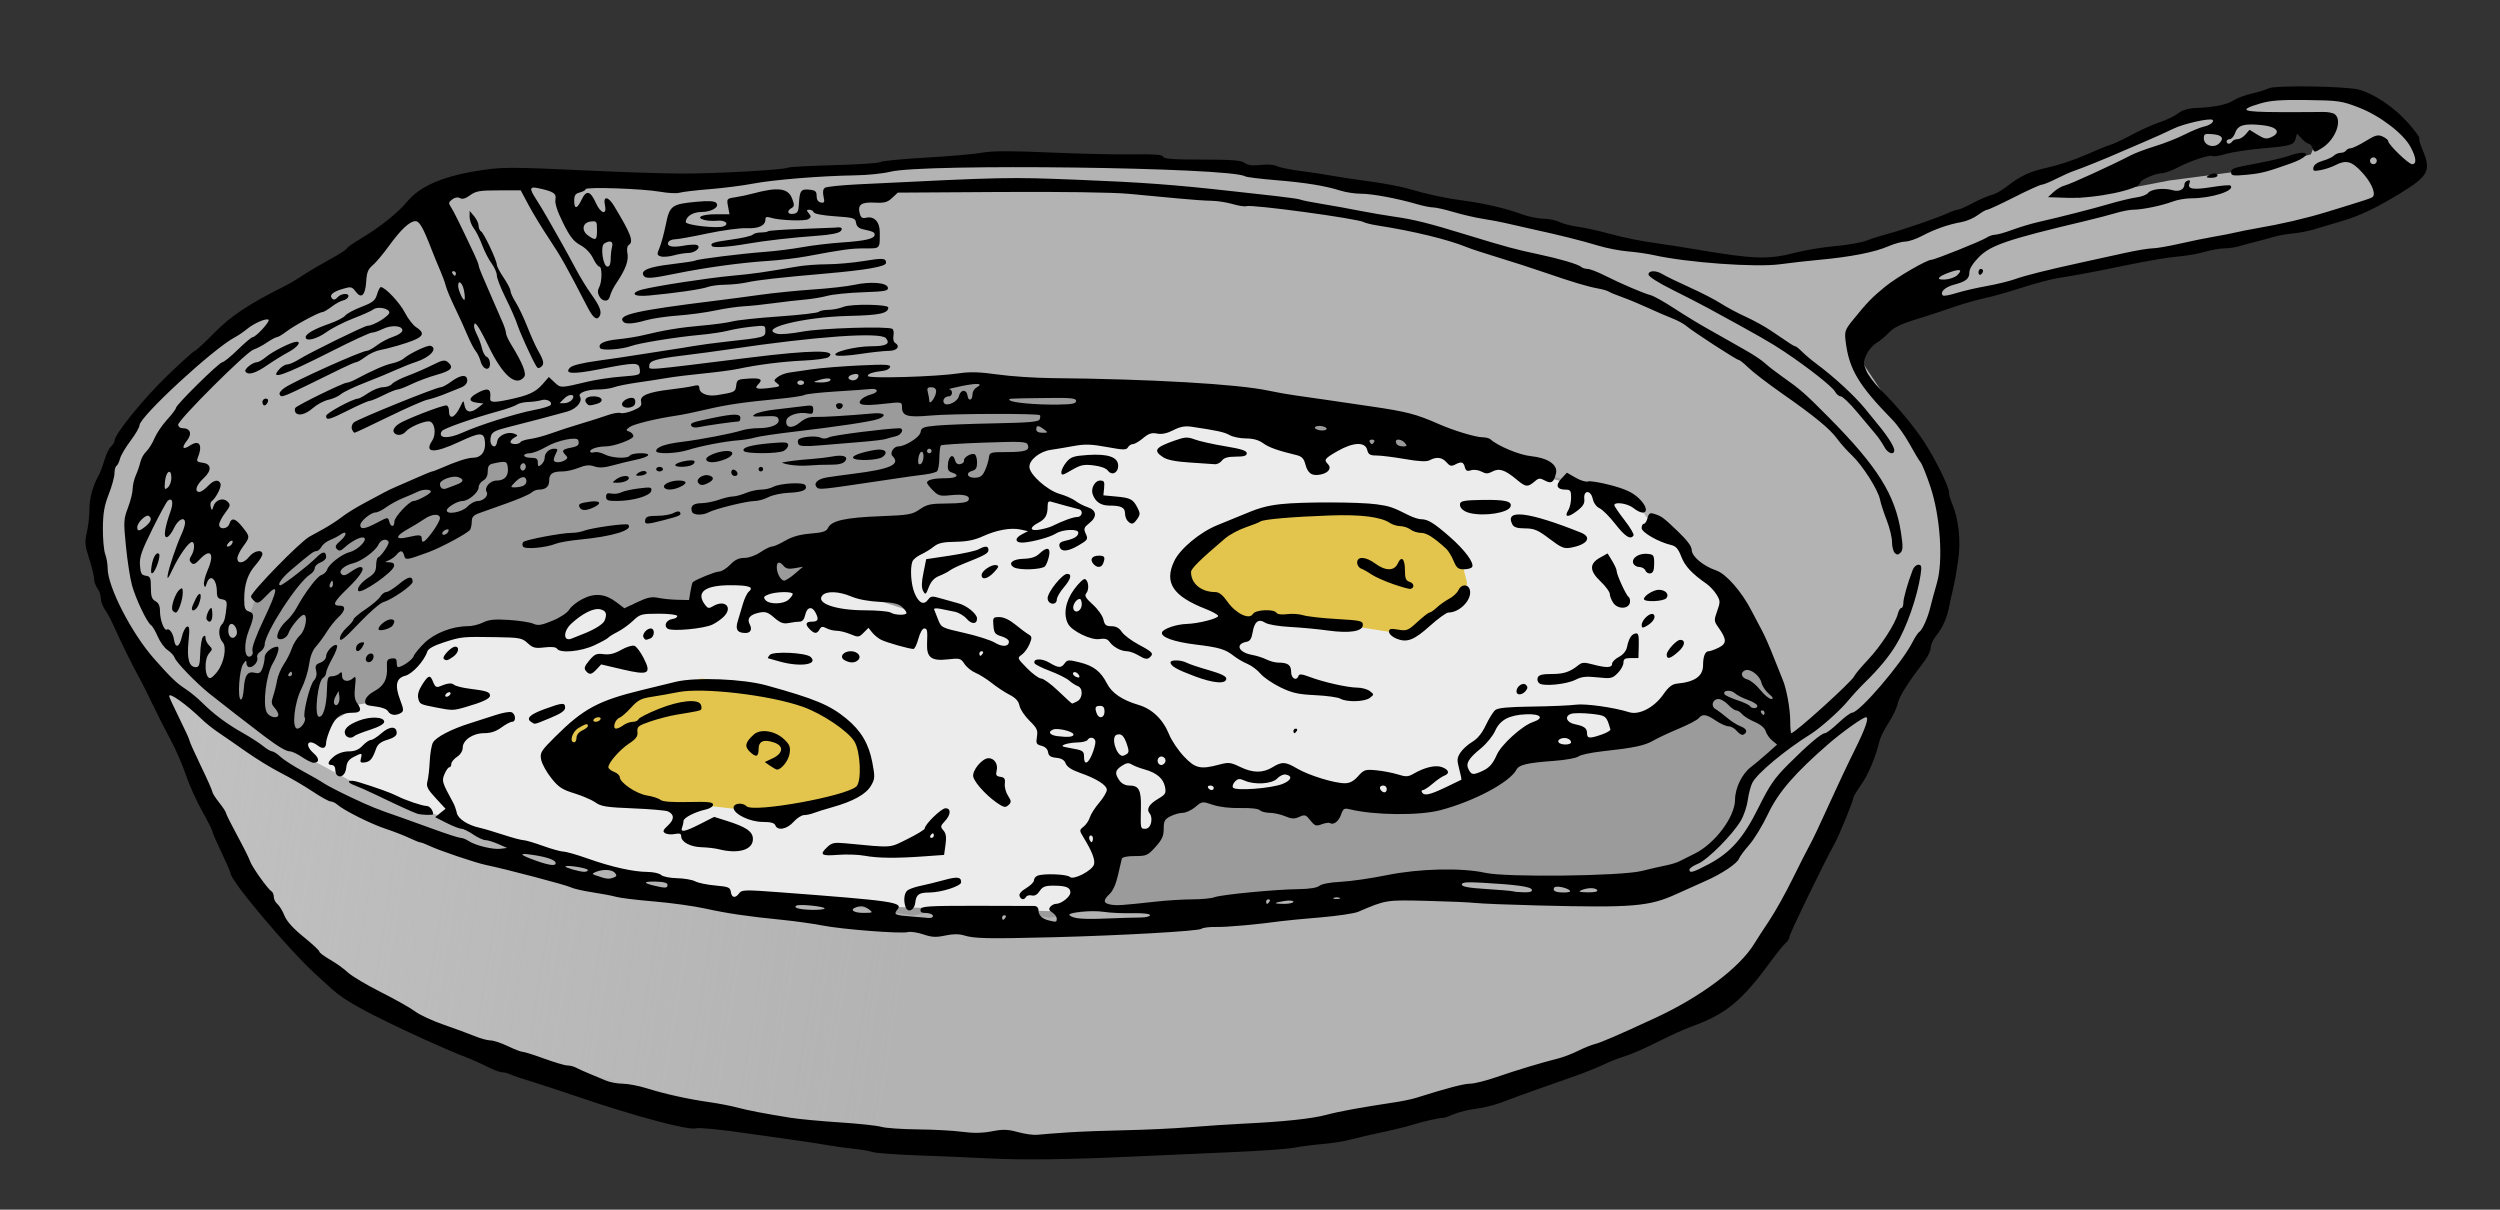
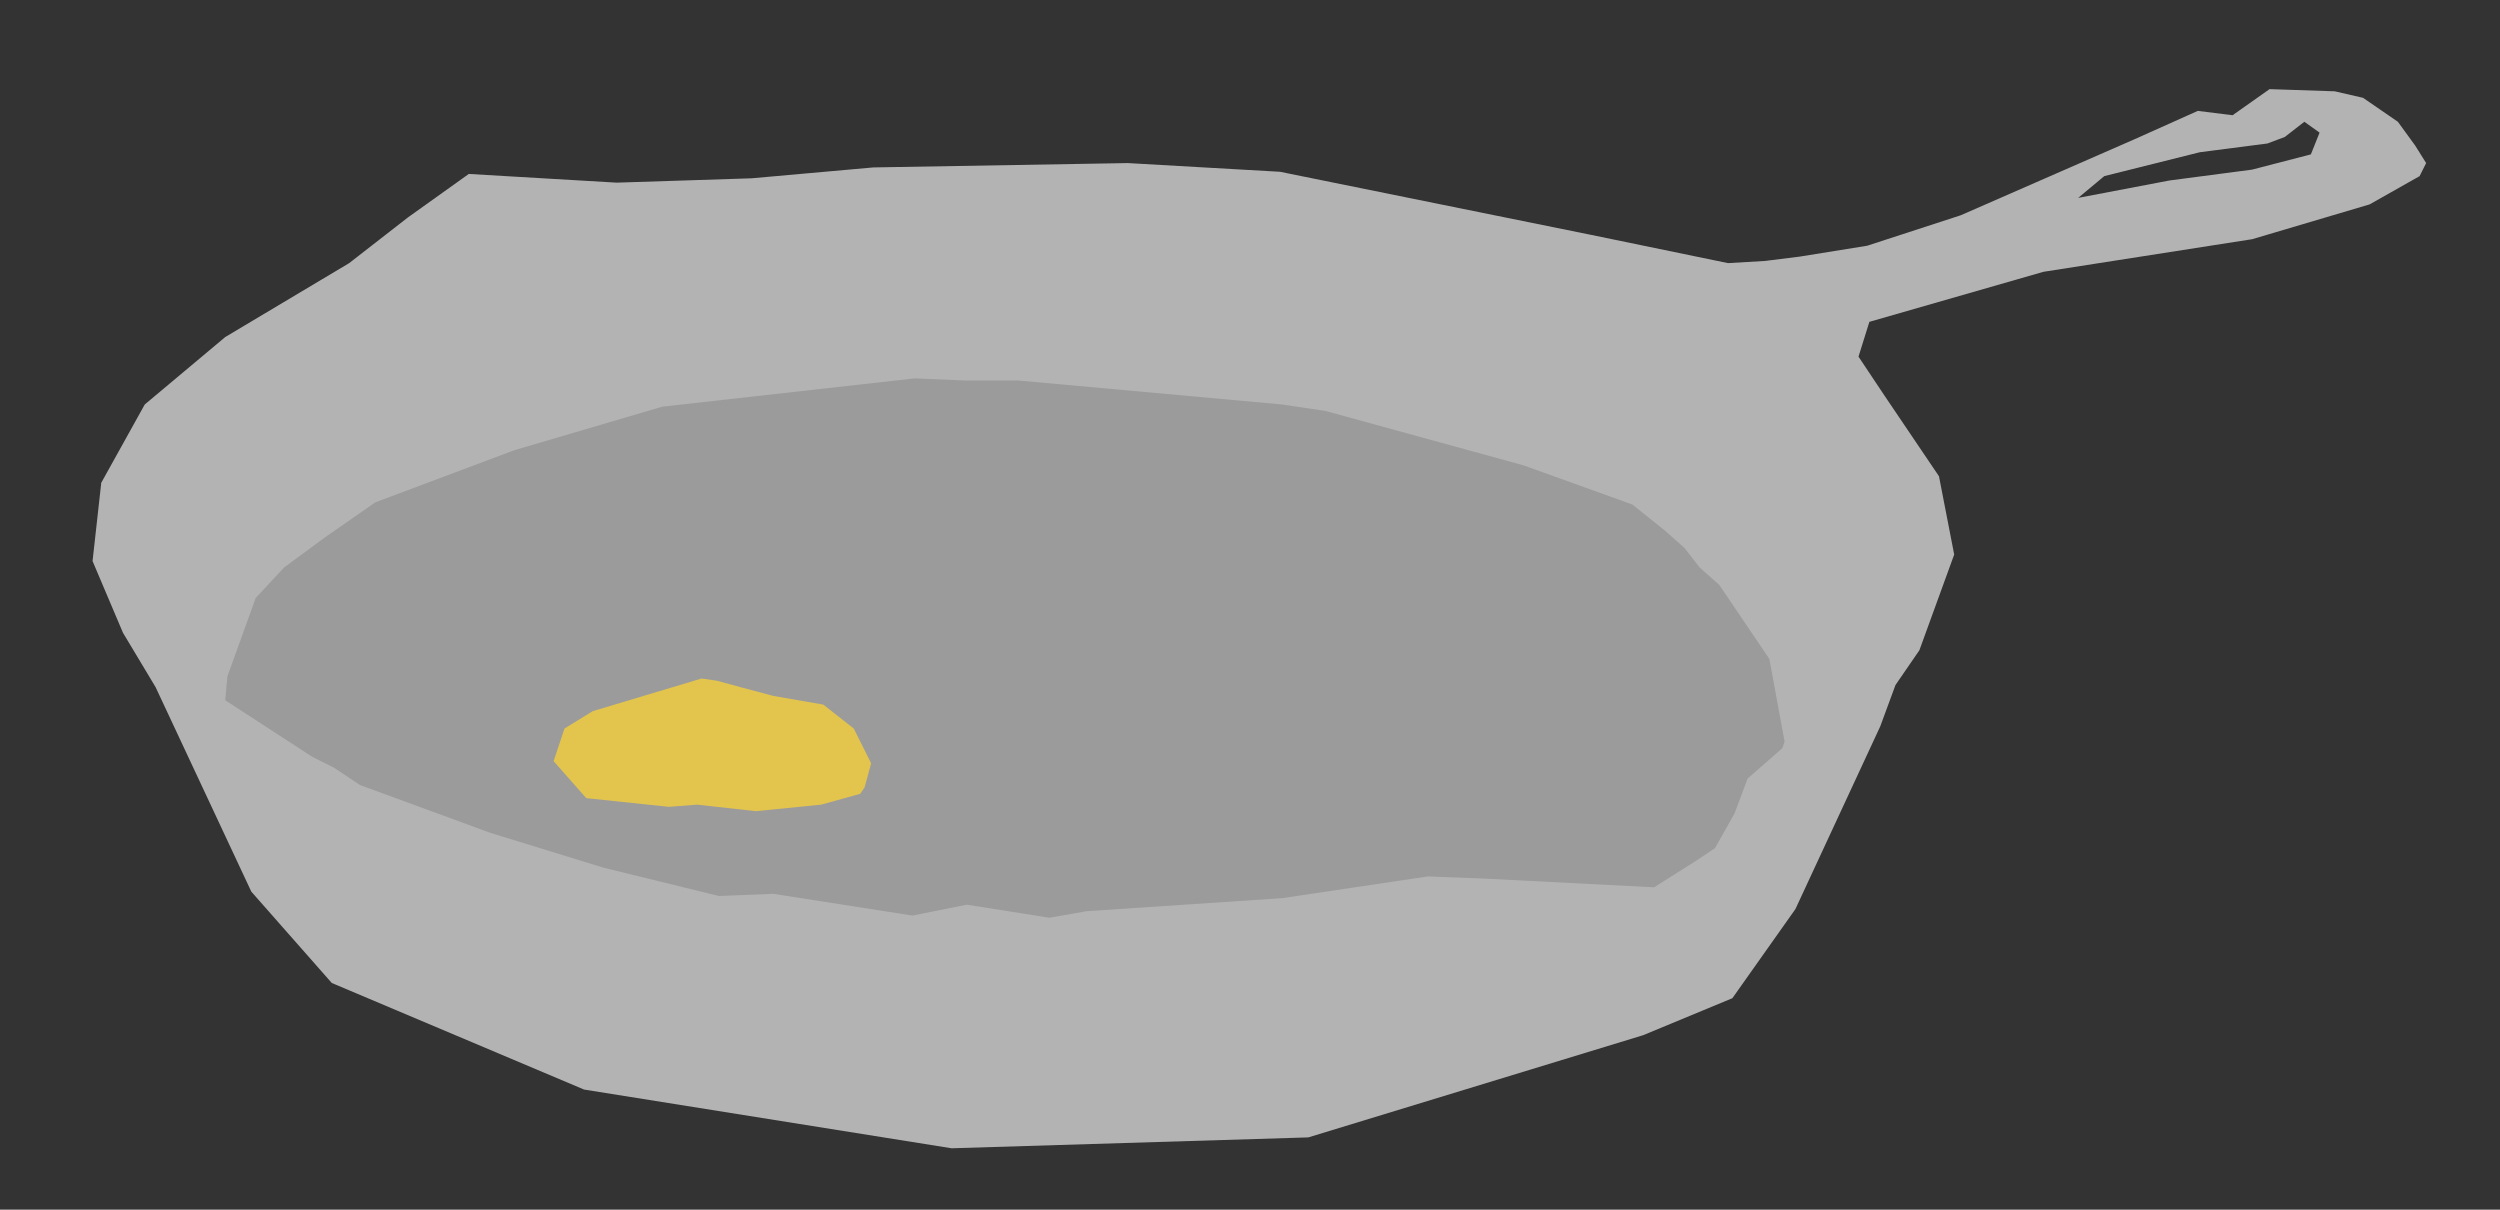
<svg xmlns="http://www.w3.org/2000/svg" xmlns:ns1="http://www.inkscape.org/namespaces/inkscape" xmlns:ns2="http://sodipodi.sourceforge.net/DTD/sodipodi-0.dtd" xmlns:xlink="http://www.w3.org/1999/xlink" version="1.1" id="svg33296" viewBox="0 0 2196.85 1062.992" height="300mm" width="620mm" ns1:version="0.91 r13725" ns2:docname="frypan-eggs-1922.svg">
  <rect x="0" y="0" width="2196.85" height="1062.992" fill="#333333" stroke="none" />
  <ns2:namedview pagecolor="#ffffff" bordercolor="#666666" borderopacity="1" objecttolerance="10" gridtolerance="10" guidetolerance="10" ns1:pageopacity="0" ns1:pageshadow="2" ns1:window-width="1916" ns1:window-height="1035" id="namedview4198" showgrid="false" fit-margin-top="0" fit-margin-left="0" fit-margin-right="0" fit-margin-bottom="0" ns1:zoom="0.11845952" ns1:cx="1846.7535" ns1:cy="983.02069" ns1:window-x="4" ns1:window-y="1" ns1:window-maximized="1" ns1:current-layer="g5556" showguides="false" />
  <defs id="defs33298">
    <linearGradient ns1:collect="always" id="linearGradient5540">
      <stop style="stop-color:#cccccc;stop-opacity:1;" offset="0" id="stop5542" />
      <stop style="stop-color:#cccccc;stop-opacity:0" offset="1" id="stop5544" />
    </linearGradient>
    <linearGradient ns1:collect="always" xlink:href="#linearGradient5540" id="linearGradient5546" x1="-4675.912" y1="-860.668" x2="-4017.478" y2="-755.557" gradientUnits="userSpaceOnUse" />
  </defs>
  <g id="g5411" transform="translate(4735.197,1711.36)">
    <g id="g5556" transform="translate(75.107,-44.181)">
      <g id="g6633">
-         <path ns1:connector-curvature="0" style="opacity:1;fill:#b3b3b3;fill-rule:evenodd;stroke:none;stroke-width:1px;stroke-linecap:butt;stroke-linejoin:miter;stroke-opacity:1" d="m 2576.162,676.236 -32.488,22.934 -30.578,-3.822 -55.422,24.846 -152.889,66.887 -82.176,26.756 -59.244,9.557 -30.578,3.822 -32.488,1.91 -120.4,-24.844 -273.287,-55.422 -133.777,-7.645 -223.598,3.822 -107.022,9.555 -118.488,3.822 -129.955,-7.645 -53.51,38.223 -51.6,40.133 -108.934,64.977 -70.711,59.244 -38.221,68.801 -7.645,68.799 26.754,63.066 28.668,47.777 84.088,179.644 70.711,80.266 221.687,93.645 322.975,51.6 313.422,-9.557 294.309,-89.822 78.356,-32.488 55.422,-78.356 74.533,-160.531 13.377,-36.311 21.021,-30.578 30.578,-84.088 -13.377,-68.801 -47.779,-70.711 -22.932,-34.398 9.555,-30.578 152.889,-43.955 183.465,-28.666 103.199,-30.578 43.955,-24.844 5.734,-11.467 -9.557,-15.289 -15.289,-21.021 -30.576,-21.023 -24.846,-5.732 -57.332,-1.912 z m 30.578,28.668 13.377,9.555 -7.644,19.111 -51.6,13.377 -72.621,9.557 -80.268,15.289 22.934,-19.111 84.088,-21.023 59.244,-7.645 15.289,-5.732 17.201,-13.377 z" transform="translate(-5392.119,-2265.087)" id="path5533" />
+         <path ns1:connector-curvature="0" style="opacity:1;fill:#b3b3b3;fill-rule:evenodd;stroke:none;stroke-width:1px;stroke-linecap:butt;stroke-linejoin:miter;stroke-opacity:1" d="m 2576.162,676.236 -32.488,22.934 -30.578,-3.822 -55.422,24.846 -152.889,66.887 -82.176,26.756 -59.244,9.557 -30.578,3.822 -32.488,1.91 -120.4,-24.844 -273.287,-55.422 -133.777,-7.645 -223.598,3.822 -107.022,9.555 -118.488,3.822 -129.955,-7.645 -53.51,38.223 -51.6,40.133 -108.934,64.977 -70.711,59.244 -38.221,68.801 -7.645,68.799 26.754,63.066 28.668,47.777 84.088,179.644 70.711,80.266 221.687,93.645 322.975,51.6 313.422,-9.557 294.309,-89.822 78.356,-32.488 55.422,-78.356 74.533,-160.531 13.377,-36.311 21.021,-30.578 30.578,-84.088 -13.377,-68.801 -47.779,-70.711 -22.932,-34.398 9.555,-30.578 152.889,-43.955 183.465,-28.666 103.199,-30.578 43.955,-24.844 5.734,-11.467 -9.557,-15.289 -15.289,-21.021 -30.576,-21.023 -24.846,-5.732 -57.332,-1.912 m 30.578,28.668 13.377,9.555 -7.644,19.111 -51.6,13.377 -72.621,9.557 -80.268,15.289 22.934,-19.111 84.088,-21.023 59.244,-7.645 15.289,-5.732 17.201,-13.377 z" transform="translate(-5392.119,-2265.087)" id="path5533" />
        <path style="fill:#9b9b9b;fill-opacity:1;fill-rule:evenodd;stroke:none;stroke-width:1px;stroke-linecap:butt;stroke-linejoin:miter;stroke-opacity:1" d="m -3683.596,-1311.741 -231.243,-21.022 -45.866,0 -45.866,-1.911 -221.688,24.844 -129.955,38.222 -122.31,45.866 -43.955,30.578 -36.311,26.755 -24.844,26.755 -24.844,68.799 -1.911,21.022 76.444,49.689 19.111,9.556 22.933,15.289 114.666,42.044 99.377,30.578 101.288,24.844 47.778,-1.911 122.31,19.111 47.778,-9.556 72.622,11.467 32.489,-5.733 171.999,-11.467 128.044,-19.111 49.689,1.911 149.066,7.644 36.311,-22.933 17.2,-11.467 17.2,-30.578 11.467,-30.578 30.578,-26.755 1.911,-5.733 -13.378,-72.622 -43.955,-64.977 -17.2,-15.289 -13.378,-17.2 -17.2,-15.289 -28.666,-22.933 -95.555,-34.4 -173.91,-47.778 z" id="path5554" ns1:connector-curvature="0" />
-         <path style="opacity:0.55;fill:url(#linearGradient5546);fill-opacity:1;fill-rule:evenodd;stroke:none;stroke-width:1px;stroke-linecap:butt;stroke-linejoin:miter;stroke-opacity:1" d="m -4675.457,-1072.853 84.088,185.377 49.688,59.244 143.333,80.266 355.464,84.088 198.754,15.289 85.999,-17.2 c 0,0 166.266,3.822 166.266,-7.644 0,-11.467 17.2,-217.865 17.2,-217.865 l -76.444,24.844 -212.132,17.2 -202.577,-7.644 -152.888,-21.022 -99.377,-15.289 -89.822,-30.578 -105.111,-40.133 -87.91,-55.422 -42.044,-28.666 z" id="path5538" ns1:connector-curvature="0" />
-         <path style="fill:#ececec;fill-rule:evenodd;stroke:none;stroke-width:1px;stroke-linecap:butt;stroke-linejoin:miter;stroke-opacity:1" d="m -4004.661,-1128.275 -74.533,-24.844 -49.689,0 -40.133,-5.733 -21.022,3.822 -5.733,1.911 c 0,0 -5.733,-5.733 -3.822,1.911 1.911,7.644 0,22.933 0,22.933 l -22.933,-5.733 -32.489,-1.911 -17.2,17.2 1.911,-11.467 0,-5.733 -13.378,-3.822 -19.111,5.733 -28.666,30.578 -57.333,-9.555 -30.578,5.733 -13.378,9.555 -9.556,9.556 -1.911,3.822 -24.844,13.378 -3.822,9.556 -11.467,11.467 -11.467,1.911 -13.378,9.556 -11.467,5.733 -1.911,3.822 -7.644,9.556 -34.4,-1.911 26.755,21.022 49.689,26.755 116.577,42.044 89.822,26.755 76.444,15.289 36.311,15.289 32.489,0 7.644,-3.822 68.8,5.733 34.4,1.911 55.422,1.911 85.999,1.911 21.022,-7.644 24.844,-30.578 24.844,-30.578 13.378,0 15.289,-22.933 11.467,-7.644 87.911,3.822 45.866,0 c 0,0 91.733,7.644 97.466,0 5.733,-7.644 53.511,-26.755 53.511,-26.755 l 21.022,-21.022 45.866,1.911 66.888,-17.2 76.444,-78.355 -9.556,-40.133 -28.666,-22.933 -7.644,-5.733 -11.467,-19.111 -19.111,-11.467 -9.556,-11.467 -11.467,-15.289 -72.622,-17.2 -36.311,-17.2 -105.111,-7.644 -11.467,-1.911 -11.467,-11.467 -51.6,11.467 -114.666,-32.489 -68.8,1.911 -30.578,22.933 -24.844,3.822 c 0,0 7.644,-3.822 1.911,3.822 -5.733,7.644 -26.755,42.044 -26.755,42.044 l -30.578,24.844 -89.822,17.2 7.644,19.111 z" id="path5548" ns1:connector-curvature="0" />
        <path style="fill:#e3c54d;fill-opacity:1;fill-rule:evenodd;stroke:none;stroke-width:1px;stroke-linecap:butt;stroke-linejoin:miter;stroke-opacity:1" d="m -4193.86,-1070.942 -95.555,28.666 -24.844,15.289 -9.556,28.666 28.666,32.489 72.622,7.644 24.844,-1.911 51.6,5.733 57.333,-5.733 34.4,-9.556 3.822,-5.733 5.733,-21.022 -15.289,-30.578 -26.755,-21.022 -43.955,-7.644 -28.666,-7.644 -21.022,-5.733 z" id="path5550" ns1:connector-curvature="0" />
-         <path style="fill:#e3c54d;fill-opacity:1;fill-rule:evenodd;stroke:none;stroke-width:1px;stroke-linecap:butt;stroke-linejoin:miter;stroke-opacity:1" d="m -3567.019,-1208.541 -42.044,-15.289 -76.444,5.733 -47.778,13.378 -42.044,30.578 1.911,21.022 15.289,9.556 42.044,19.111 38.222,3.822 57.333,3.822 36.311,5.733 13.378,1.911 24.844,-19.111 19.111,-9.556 3.822,-3.822 1.911,-13.378 -3.822,-15.289 -3.822,-9.556 -13.378,-15.289 -13.378,-7.644 z" id="path5552" ns1:connector-curvature="0" />
-         <path style="fill:#000000" d="m -3941.703,-649.254 c -13.75,-0.736 -41.2,-1.91 -61,-2.609 -19.8,-0.699 -38.25,-2.049 -41,-3 -2.75,-0.951 -10.4,-2.262 -17,-2.914 -6.6,-0.652 -16.5,-2.024 -22,-3.048 -5.5,-1.024 -20.35,-3.28 -33,-5.014 -12.65,-1.733 -29.3,-4.094 -37,-5.246 -21.83,-3.266 -43.636,-5.459 -45.922,-4.619 -6.002,2.206 -54.14,-10.654 -105.078,-28.074 -14.85,-5.078 -33.3,-11.134 -41,-13.457 -7.7,-2.323 -15.562,-5.002 -17.472,-5.953 -1.91,-0.951 -5.06,-1.733 -7,-1.738 -1.94,0 -8.028,-2.323 -13.528,-5.152 -5.5,-2.829 -14.95,-6.982 -21,-9.23 -6.05,-2.248 -21.8,-9.04 -35,-15.093 -47.996,-22.011 -68.356,-33.101 -79.62,-43.369 -6.124,-5.581 -12.764,-11.621 -14.756,-13.421 -23.004,-20.785 -74.606,-81.987 -74.62,-88.503 0,-0.978 -3.604,-9.285 -8.004,-18.46 -4.4,-9.175 -8,-17.503 -8,-18.507 0,-1.003 -4.056,-9.037 -9.014,-17.852 -4.956,-8.815 -11.372,-23.087 -14.256,-31.716 -2.882,-8.628 -8.886,-22.438 -13.34,-30.688 -4.456,-8.25 -11.534,-22.2 -15.732,-31 -4.198,-8.8 -9.388,-19.15 -11.536,-23 -5.716,-10.253 -17.2,-33.508 -22.22,-45 -2.404,-5.5 -6.064,-12.389 -8.136,-15.309 -2.072,-2.92 -3.766,-7.473 -3.766,-10.118 0,-2.645 -1.322,-6.556 -2.936,-8.691 -1.616,-2.135 -2.966,-5.944 -3,-8.464 -0.04,-2.52 -1.986,-10.533 -4.336,-17.807 -3.718,-11.504 -3.978,-14.507 -2,-23.071 1.25,-5.415 2.272,-14.617 2.272,-20.449 0,-9.793 2.974,-20.571 8.24,-29.869 1.178,-2.078 3.408,-8.045 4.956,-13.26 1.55,-5.216 4.164,-10.601 5.81,-11.967 1.646,-1.367 2.994,-3.586 2.994,-4.931 0,-5.663 25.618,-37.237 46.502,-57.313 12.374,-11.895 23.218,-21.656 24.098,-21.689 0.88,-0.034 8.53,-7.116 17,-15.738 14.622,-14.884 30.624,-25.537 61.4,-40.876 4.4,-2.193 11.6,-6.436 16,-9.428 4.4,-2.992 14.974,-9.252 23.5,-13.911 8.526,-4.659 15.5,-9.099 15.5,-9.867 0,-0.768 5.174,-4.475 11.5,-8.237 17.478,-10.397 33.488,-23.096 41.606,-33.003 10.65,-12.997 30.092,-21.774 59.024,-26.648 24.272,-4.089 27.676,-4.099 108.87,-0.335 24.2,1.122 56.6,2.136 72,2.253 29.078,0.221 91.69,-3.226 94.926,-5.226 1.02,-0.63 19.166,-1.598 40.328,-2.152 21.16,-0.554 39.434,-1.784 40.61,-2.733 1.174,-0.949 19.236,-2.702 40.136,-3.896 20.9,-1.193 43.31,-3.162 49.8,-4.374 8.488,-1.585 25.054,-1.625 59,-0.14 25.96,1.135 58.824,1.881 73.034,1.657 19.186,-0.302 26.046,0.236 26.666,2.093 0.622,1.867 9.302,2.5 34.284,2.5 26.168,0 34.296,0.634 37.334,2.911 2.774,2.08 6.788,2.583 14.068,1.762 5.884,-0.664 11.916,-0.224 14.282,1.043 2.252,1.206 11.62,3.134 20.814,4.285 9.194,1.151 21.218,2.974 26.718,4.051 5.5,1.077 20.35,3.313 33,4.968 12.65,1.655 28.85,4.742 36,6.858 16.138,4.777 31.13,7.975 48,10.237 18.002,2.415 36.976,6.845 50,11.676 6.05,2.244 14.87,4.109 19.6,4.145 4.728,0.036 11.028,1.31 14,2.831 2.97,1.521 10.096,3.402 15.836,4.179 5.74,0.777 16.99,3.186 25,5.352 16.944,4.582 29.46,7.118 47.564,9.637 7.15,0.995 21.1,3.185 31,4.866 51.77,8.793 64.174,9.214 88,2.99 8.8,-2.299 24.55,-4.891 35,-5.761 10.45,-0.87 23.05,-3.12 28,-5 4.95,-1.88 13.5,-4.592 19,-6.026 12.216,-3.185 43.688,-14.056 52.302,-18.068 3.466,-1.614 7.308,-2.934 8.538,-2.934 1.23,0 7.062,-2.576 12.962,-5.724 5.9,-3.148 13.308,-6.355 16.462,-7.126 3.156,-0.771 8.886,-3.866 12.736,-6.879 12.898,-10.093 20.898,-13.842 37,-17.34 8.8,-1.912 23.65,-6.859 33,-10.994 9.35,-4.135 19.25,-8.162 22,-8.949 2.75,-0.787 11.3,-4.824 19,-8.971 7.7,-4.147 18.674,-9.053 24.386,-10.902 5.714,-1.849 12.864,-5.31 15.892,-7.691 3.74,-2.942 8.744,-4.461 15.612,-4.74 16.158,-0.657 27.73,-2.996 33.11,-6.692 2.75,-1.89 9.95,-4.58 16,-5.979 6.05,-1.398 12.8,-3.496 15,-4.662 5.212,-2.762 66.954,-1.897 78.94,1.105 13.208,3.309 31.626,15.751 43.778,29.578 5.896,6.707 10.238,12.675 9.65,13.263 -0.588,0.588 0.664,5.111 2.782,10.051 7.83,18.265 5.374,23.032 -19.782,38.406 -21.124,12.909 -35.666,19.804 -51.368,24.356 -7.7,2.232 -18.264,5.385 -23.478,7.007 -5.212,1.622 -13.762,3.316 -19,3.766 -5.236,0.449 -12.672,1.743 -16.522,2.875 -3.85,1.132 -11.05,3.077 -16,4.323 -4.95,1.246 -11.764,3.087 -15.142,4.092 -3.378,1.005 -9.09,1.827 -12.692,1.827 -3.602,0 -11.188,1.321 -16.858,2.935 -5.67,1.614 -14.808,3.336 -20.308,3.826 -12.658,1.128 -28.864,3.833 -53,8.845 -22.826,4.741 -41.112,8.162 -56.116,10.501 -6.114,0.953 -20.514,4.783 -32,8.511 -11.486,3.728 -26.284,7.891 -32.884,9.25 -6.6,1.359 -19.2,4.998 -28,8.085 -8.8,3.087 -23.65,7.949 -33,10.803 -12.12,3.699 -18.62,6.911 -22.642,11.188 -3.104,3.299 -8.142,7.475 -11.198,9.281 -3.056,1.805 -6.966,6.391 -8.688,10.192 -2.802,6.182 -2.816,7.666 -0.12,14.093 1.65,3.951 7.198,11.328 12.33,16.394 14.308,14.128 30.01,32.984 38.826,46.626 9.888,15.297 21.502,38.92 21.502,43.734 0,1.981 1.264,6.557 2.808,10.169 5.826,13.629 7.812,32.568 5.252,50.126 -1.318,9.043 -3.292,20.042 -4.386,24.442 -1.094,4.4 -2.686,11.6 -3.534,16 -1.946,10.082 -5.704,18.419 -11.562,25.653 -2.518,3.109 -4.578,7.711 -4.578,10.225 0,2.514 -2.476,7.81 -5.5,11.768 -15.004,19.631 -22.156,30.993 -23.51,37.354 -0.82,3.85 -4.46,11.5 -8.088,17 -3.628,5.5 -7.212,12.7 -7.962,16 -3.042,13.37 -9.886,29.627 -16.226,38.545 -3.694,5.193 -6.73,10.345 -6.748,11.449 -0.04,2.469 -12.134,32.169 -15.85,38.924 -10.172,18.497 -40.116,80.148 -40.116,82.594 0,1.65 -1.488,4.234 -3.304,5.742 -1.818,1.508 -6.914,7.694 -11.324,13.745 -27.204,37.322 -40.79,48.695 -71.372,59.742 -6.05,2.185 -19.684,8.364 -30.298,13.73 -10.614,5.366 -23.214,10.895 -28,12.286 -4.786,1.391 -13.202,4.665 -18.702,7.276 -10.234,4.858 -17.594,7.62 -56,21.017 -12.1,4.221 -26.95,9.645 -33,12.054 -6.05,2.41 -16.4,5.048 -23,5.864 -6.6,0.815 -15.392,2.918 -19.536,4.671 -4.146,1.754 -8.196,3.229 -9,3.279 -5.224,0.321 -17.184,2.981 -27.464,6.106 -6.6,2.007 -19.2,5.107 -28,6.891 -8.8,1.783 -20.5,4.506 -26,6.049 -5.5,1.544 -16.75,3.371 -25,4.06 -8.25,0.689 -19.876,2.186 -25.836,3.327 -5.96,1.141 -30.26,2.867 -54,3.836 -23.74,0.969 -62.064,2.668 -85.164,3.775 -57.236,2.743 -99.202,3.297 -129,1.703 z m 69.706,-22.834 c 11.388,-0.755 34.338,-1.625 51,-1.933 16.662,-0.308 41.994,-1.503 56.294,-2.657 14.3,-1.153 35.45,-2.548 47,-3.1 35.404,-1.692 60.436,-4.357 73,-7.771 10.846,-2.948 29.976,-6.439 61.136,-11.159 6.126,-0.928 14.226,-2.663 18,-3.857 26.56,-8.398 41.742,-12.368 47.26,-12.361 3.516,0 13.866,-2.587 23,-5.76 16.694,-5.801 39.816,-12.78 54.52,-16.458 4.352,-1.089 12.002,-4.031 17,-6.538 4.996,-2.507 11.582,-5.184 14.638,-5.948 5.742,-1.437 19.872,-7.536 53.446,-23.068 40,-18.505 74.106,-44.087 86.954,-65.221 2.226,-3.661 8.21,-12.891 13.302,-20.511 5.09,-7.62 14.292,-24.122 20.45,-36.671 6.158,-12.549 12.982,-25.966 15.164,-29.816 2.182,-3.85 9.436,-19.15 16.122,-34 6.686,-14.85 17.082,-36.9 23.106,-49 9.662,-19.41 12.958,-29 9.972,-29 -2.606,0 -21.106,13.163 -32.808,23.341 -29.844,25.961 -44.256,42.65 -53.242,61.659 -4.68,9.9 -12.066,22.05 -16.412,27 -4.346,4.95 -8.45,10.49 -9.12,12.311 -1.57,4.268 -15.478,13.524 -29.488,19.623 -6.05,2.634 -17.348,7.705 -25.108,11.268 -24.228,11.127 -38.168,12.294 -121.892,10.202 -25.3,-0.632 -50.05,-1.621 -55,-2.198 -4.95,-0.577 -24.3,-1.416 -43,-1.865 -35.758,-0.858 -35.564,-0.889 -60.154,9.631 -3.384,1.448 -18.234,3.65 -33,4.894 -14.764,1.244 -29.996,2.694 -33.846,3.222 -22.036,3.022 -48.394,5.391 -57.836,5.2 -5.96,-0.12 -11.846,0.618 -13.078,1.641 -2.402,1.993 -71.11,5.891 -130.086,7.379 -57.904,1.462 -69.254,1.227 -78.52,-1.625 -4.436,-1.366 -9.706,-1.323 -16.494,0.132 -8.042,1.724 -11.774,1.529 -19.238,-1.005 -5.092,-1.729 -11.17,-2.636 -13.504,-2.015 -6.074,1.616 -57.498,-2.36 -75.244,-5.818 -8.25,-1.608 -24,-3.818 -35,-4.912 -30.678,-3.05 -48.322,-5.64 -68,-9.979 -9.9,-2.183 -30.15,-4.987 -45,-6.23 -14.85,-1.243 -29.7,-3.046 -33,-4.005 -3.3,-0.959 -12.75,-2.766 -21,-4.015 -8.25,-1.249 -16.764,-3.206 -18.92,-4.349 -3.708,-1.967 -56.896,-15.991 -74.08,-19.533 -9.464,-1.951 -41.24,-12.664 -50.268,-16.949 -3.486,-1.654 -7.042,-3.007 -7.902,-3.007 -0.862,0 -5.226,-1.742 -9.698,-3.87 -4.472,-2.129 -13.906,-5.789 -20.964,-8.133 -13.07,-4.342 -36.61,-16.132 -42.326,-21.198 -1.736,-1.539 -4.39,-2.799 -5.896,-2.799 -1.506,0 -8.636,-3.945 -15.842,-8.767 -7.208,-4.822 -19.694,-12.117 -27.75,-16.21 -8.056,-4.094 -21.844,-12.523 -30.642,-18.733 -8.8,-6.209 -19.71,-13.762 -24.248,-16.784 -4.536,-3.022 -10.998,-8.145 -14.356,-11.384 -14.112,-13.61 -29.158,-24.319 -29.07,-20.692 0.02,0.864 4.064,9.67 8.986,19.57 4.922,9.9 8.956,18.747 8.962,19.659 0,0.913 4.514,10.966 10.014,22.341 5.5,11.375 10,21.529 10,22.566 0,1.036 2.7,5.282 6,9.434 3.3,4.153 6,8.279 6,9.171 0,0.891 4.458,9.824 9.904,19.85 5.448,10.026 10.526,20.184 11.284,22.574 1.498,4.718 15.45,24.327 18.768,26.378 1.124,0.695 2.044,2.9 2.044,4.901 0,2 1.426,4.821 3.17,6.269 1.744,1.447 4.53,6.025 6.188,10.171 1.996,4.985 7.698,11.321 16.83,18.699 7.596,6.138 13.812,11.935 13.812,12.884 0,0.948 4.276,4.177 9.5,7.174 5.224,2.998 12.256,8.047 15.626,11.22 3.37,3.173 16.444,10.957 29.054,17.297 12.61,6.34 26.118,13.962 30.02,16.938 3.902,2.976 15.128,8.189 24.946,11.586 9.82,3.397 22.07,7.911 27.224,10.032 5.154,2.121 11.512,3.856 14.126,3.856 2.616,0 9.42,2.25 15.12,5 5.7,2.75 11.546,5 12.992,5 1.444,0 10.024,2.7 19.066,6 9.044,3.3 18.228,6 20.41,6 2.184,0 5.534,0.856 7.444,1.903 1.91,1.047 7.072,3.372 11.472,5.167 4.4,1.795 10.956,4.539 14.568,6.097 3.612,1.558 10.362,2.845 15,2.859 4.638,0.02 14.282,1.868 21.432,4.12 15.762,4.964 36.188,9.469 55,12.129 7.7,1.089 18.5,3.173 24,4.631 10.06,2.667 22.978,5.153 47,9.044 7.15,1.158 26.5,2.979 43,4.046 16.5,1.067 33.08,2.836 36.846,3.932 3.766,1.096 18.166,2.102 32,2.235 13.834,0.134 31.454,1.093 39.154,2.131 9.714,1.309 17.674,1.177 26,-0.431 9.872,-1.907 13.95,-1.78 23,0.717 6.05,1.669 13.7,2.717 17,2.329 3.3,-0.388 15.318,-1.324 26.706,-2.079 z m -9.706,-187.812 c 0,-1.641 -1.754,-4.079 -3.898,-5.418 -2.896,-1.808 -3.346,-3.099 -1.756,-5.017 1.18,-1.42 3.416,-2.582 4.97,-2.582 4.762,0 12.684,-6.255 12.684,-10.016 0,-4.445 -3.888,-5.984 -15.118,-5.984 -7.066,0 -9.406,0.939 -11.928,4.789 -2.028,3.094 -4.44,4.448 -6.82,3.826 -2.026,-0.53 -4.288,0.02 -5.026,1.211 -1.87,3.026 -4.474,2.713 -5.782,-0.695 -0.696,-1.818 1.424,-4.358 5.788,-6.932 3.786,-2.235 6.886,-5.348 6.886,-6.917 0,-1.569 1.424,-3.4 3.164,-4.067 5.498,-2.11 25.938,-1.313 28.356,1.106 3.096,3.095 19.83,-5.62 21.256,-11.068 1.052,-4.028 -1.77,-11.337 -8.932,-23.119 -4.15,-6.829 -4.15,-6.885 -0.222,-10 2.174,-1.723 4.626,-5.383 5.45,-8.133 0.824,-2.75 4.52,-8.537 8.214,-12.86 3.692,-4.323 6.714,-9.425 6.714,-11.337 0,-4.154 -9.034,-9.866 -23.732,-15.006 -7.108,-2.486 -11.294,-5.234 -12.398,-8.141 -1.166,-3.064 -3.66,-4.579 -8.27,-5.022 -4.988,-0.479 -6.75,-1.688 -7.214,-4.946 -0.384,-2.692 -2.542,-4.796 -5.746,-5.6 -4.532,-1.138 -5.006,-2.064 -4.05,-7.944 0.934,-5.758 0.04,-7.66 -6.546,-14.101 -4.194,-4.095 -8.14,-10.022 -8.77,-13.171 -0.808,-4.038 -3.374,-6.867 -8.71,-9.6 -4.16,-2.131 -11.164,-6.746 -15.564,-10.254 -4.4,-3.509 -10.854,-7.573 -14.344,-9.032 -3.49,-1.459 -7.888,-5.008 -9.776,-7.888 -3.232,-4.933 -4.086,-5.161 -14.794,-3.949 -14.308,1.619 -18.512,-1.628 -18.034,-13.926 0.466,-11.987 0.218,-13.223 -2.638,-13.223 -1.422,0 -3.668,4.05 -4.992,9 -1.324,4.95 -3.266,9 -4.316,9 -3.694,0 -23.874,-5.734 -28.464,-8.088 -2.552,-1.309 -6.09,-4.201 -7.862,-6.427 l -3.22,-4.046 -4.298,4.299 c -4.066,4.066 -4.692,4.135 -11.526,1.28 -3.974,-1.66 -9.424,-3.019 -12.112,-3.019 -2.688,0 -6.76,-1.002 -9.048,-2.227 -3.334,-1.784 -4.522,-1.585 -5.968,1 -2.27,4.056 -4.472,4.078 -8.466,0.084 -4.514,-4.515 -3.88,-6.857 1.858,-6.857 5.412,0 6.164,-2.089 2.93,-8.131 -3.068,-5.734 -7.432,-4.692 -8.93,2.131 -0.868,3.95 -2.544,6 -4.908,6 -1.976,0 -6.274,0.537 -9.554,1.192 -4.726,0.945 -7.368,-0.02 -12.75,-4.651 -5.76,-4.959 -7.812,-5.624 -13.546,-4.392 -7.972,1.712 -10.714,5.232 -8.01,10.284 2.36,4.41 0.742,7.577 -3.85,7.536 -7.016,-0.064 -8.962,-3.015 -6.736,-10.223 1.146,-3.711 3.192,-10.585 4.548,-15.275 1.356,-4.691 3.656,-9.518 5.114,-10.727 4.97,-4.125 0.464,-5.745 -15.982,-5.745 -22.616,0 -30.616,6.1 -22.448,17.118 2.45,3.303 3.488,3.509 6.974,1.382 10.12,-6.179 17.712,0.449 9.962,8.698 -2.364,2.517 -7.116,5.878 -10.556,7.47 -7.712,3.566 -35.238,6.086 -39.05,3.575 -3.906,-2.574 -1.368,-7.803 4.17,-8.587 2.542,-0.36 4.392,-1.555 4.108,-2.655 -0.288,-1.125 -7.468,-1.99 -16.412,-1.977 -15.056,0.022 -16.248,0.354 -22.486,6.276 -3.624,3.439 -9.738,7.83 -13.588,9.756 -3.85,1.927 -7.45,4.156 -8,4.955 -0.55,0.799 -6.036,3.823 -12.192,6.721 -11.844,5.575 -30.334,7.27 -32.96,3.022 -0.882,-1.428 -4.874,-1.834 -10.95,-1.114 -8.25,0.977 -10.282,0.463 -14.832,-3.753 -4.876,-4.519 -6.952,-4.913 -27.67,-5.252 -29.806,-0.488 -30.344,-0.435 -45.834,4.526 -8.58,2.747 -13.848,5.592 -14.57,7.869 -2.64,8.312 -13.102,19.886 -19.456,21.521 -8.108,2.087 -9.386,8.475 -4.338,21.692 2.97,7.773 3.062,9.368 0.64,10.901 -4.396,2.783 -9.456,2.184 -11.436,-1.354 -1.086,-1.941 -5.52,-3.631 -11.204,-4.272 -8.168,-0.921 -9.326,-1.617 -8.802,-5.288 0.356,-2.486 3.678,-5.874 8.066,-8.224 8.38,-4.486 11.616,-10.681 10.974,-21.004 -0.368,-5.896 0.274,-7.101 4.064,-7.639 3.422,-0.486 4.5,0.352 4.5,3.5 0,2.277 0.494,4.139 1.1,4.139 3.444,0 12.788,-6.493 13.762,-9.565 0.63,-1.985 4.968,-7.3 9.642,-11.81 8.948,-8.638 24.502,-14.624 37.996,-14.624 3.788,0 9.832,-1.47 13.434,-3.267 5.086,-2.538 10.178,-3.034 22.808,-2.222 8.942,0.575 18.508,2.061 21.258,3.302 4.126,1.863 7.064,1.409 16.824,-2.604 6.98,-2.869 13.066,-6.909 14.856,-9.859 1.668,-2.749 7.004,-6.982 11.86,-9.406 10.758,-5.373 19.824,-4.43 29.682,3.088 l 6.848,5.224 11.284,-5.338 c 8.992,-4.253 12.746,-5.031 18.466,-3.827 3.948,0.831 11.66,1.601 17.134,1.71 l 9.954,0.198 1.234,-7.522 c 0.68,-4.137 1.6,-7.817 2.046,-8.176 3.236,-2.609 19.834,-9.301 23.07,-9.301 2.196,0 6.58,-2.7 9.742,-6 4.158,-4.34 7.612,-6 12.48,-6 3.886,0 9.844,-2.114 14.09,-5 4.048,-2.75 8.646,-5 10.218,-5 1.574,0 6.794,-2.305 11.6,-5.122 6.064,-3.554 12.896,-5.47 22.314,-6.26 10.96,-0.919 13.932,-1.908 15.436,-5.137 2.88,-6.185 15.382,-8.961 45.522,-10.107 25.362,-0.965 28.27,-1.471 35,-6.088 6.384,-4.38 9.532,-5.045 24.192,-5.111 11.326,-0.052 17.362,-0.902 18.408,-2.597 2.514,-4.066 -3.498,-5.948 -15.056,-4.717 -9.628,1.026 -11.172,0.625 -15.932,-4.136 -2.9,-2.899 -5.272,-5.953 -5.272,-6.785 0,-2.525 5.806,-3.941 16.164,-3.941 10.052,0 13.11,-2.691 5.722,-5.036 -3.186,-1.011 -3.976,-2.697 -3.5,-7.481 0.728,-7.313 4.634,-9.444 6.218,-3.391 0.74,2.828 2.334,3.99 4.754,3.463 2.004,-0.436 3.426,-1.837 3.162,-3.114 -0.592,-2.859 6.83,-7.079 9.522,-5.415 1.076,0.666 1.958,3.942 1.958,7.28 0,4.387 -1.108,6.359 -4,7.115 -6.392,1.671 -4.834,6.336 2.052,6.14 4.742,-0.134 6.664,-1.512 8.884,-6.366 1.558,-3.407 3.11,-8.444 3.448,-11.194 0.596,-4.834 1.114,-5 15.616,-5 16.368,0 20.484,-1.411 18.582,-6.369 -1.11,-2.891 -5.23,-3.102 -38.228,-1.954 -20.342,0.708 -37.516,1.818 -38.166,2.467 -0.65,0.649 -1.244,5.625 -1.324,11.057 -0.08,5.432 -0.98,10.671 -2.004,11.643 -1.022,0.972 -5.91,2.262 -10.86,2.868 -9.582,1.173 -14.114,1.82 -44,6.287 -45.528,6.806 -48.67,7.129 -50.592,5.207 -3.67,-3.669 0.264,-7.637 8.92,-8.998 4.77,-0.75 15.218,-2.188 23.218,-3.195 32.448,-4.084 41.478,-8.191 34.138,-15.53 -2.624,-2.625 0.956,-8.485 5.186,-8.485 6.09,0 18.878,-8.188 19.488,-12.478 0.57,-4.009 2.116,-4.665 13.642,-5.781 7.15,-0.693 30.31,-1.593 51.468,-2 30.522,-0.588 38.69,-1.316 39.546,-3.527 0.594,-1.532 0.698,-3.169 0.23,-3.637 -1.648,-1.648 -76.49,-1.434 -95.688,0.274 -21.148,1.881 -25.556,0.553 -25.556,-7.7 0,-4.266 -0.342,-4.321 -16.05,-2.56 -18.29,2.05 -23.8,1.049 -19.924,-3.622 1.362,-1.641 5.288,-3.713 8.726,-4.604 7.246,-1.877 6.65,-5.65 -0.752,-4.771 -2.75,0.327 -16.308,1.296 -30.13,2.153 -13.822,0.858 -26.208,2.226 -27.526,3.04 -1.316,0.814 -11.158,2.324 -21.87,3.356 -32.204,3.101 -46.62,5.211 -64.474,9.437 -9.35,2.213 -21.05,4.616 -26,5.341 -17.942,2.626 -37.77,7.471 -41.346,10.103 -3.448,2.539 -3.456,2.767 -0.16,4.048 1.924,0.746 3.5,2.507 3.5,3.913 0,2.759 -16.82,8.999 -24.376,9.043 -6.892,0.04 -13.624,2.186 -13.624,4.341 0,1.046 1.576,1.403 3.5,0.793 1.924,-0.61 6.078,0.229 9.228,1.865 6.504,3.376 20.412,3.985 22.272,0.974 0.68,-1.1 4.962,-2 9.518,-2 10.422,0 7.852,3.239 -4.6,5.796 -4.906,1.007 -13.782,3.169 -19.728,4.805 -7.87,2.165 -12.368,2.432 -16.53,0.981 -4.302,-1.5 -7.7,-1.2 -13.73,1.212 -4.406,1.763 -10.62,3.206 -13.806,3.206 -9.184,0 -12.124,1.94 -12.124,8 0,5.492 -2.98,8 -9.506,8 -1.748,0 -4.6,1.245 -6.336,2.766 -1.738,1.521 -11.258,5.64 -21.158,9.152 -9.9,3.512 -20.924,7.438 -24.5,8.723 -4.966,1.786 -6.508,3.521 -6.53,7.348 0,2.756 -0.692,6.032 -1.5,7.281 -1.916,2.959 -25.654,15.729 -36.784,19.788 -19.164,6.989 -20.018,7.105 -21.128,2.861 -1.246,-4.764 -3.2,-4.966 -6.744,-0.696 -1.472,1.773 -4.506,3.966 -6.744,4.873 -3.866,1.567 -3.836,1.656 0.576,1.776 3.228,0.088 4.45,1.145 4,3.46 -1.03,5.315 -28.548,24.432 -31.262,21.719 -1.97,-1.971 2.406,-7.697 9.212,-12.052 4.798,-3.071 6.268,-5.471 6.326,-10.333 0.04,-3.483 0.77,-6.633 1.614,-7 3.106,-1.348 10.376,-12.192 9.318,-13.902 -2.026,-3.28 -6.926,-1.793 -9.012,2.735 -2.45,5.322 -14.76,14.405 -21.842,16.117 -8.13,1.966 -13.424,6.684 -10.654,9.494 1.81,1.837 3.706,1.411 8.308,-1.865 3.28,-2.335 6.95,-4.246 8.154,-4.246 5.272,0 1.254,6.924 -10.828,18.654 -12.748,12.377 -14.034,15.346 -6.646,15.346 5.228,0 4.53,4.503 -1.574,10.151 -2.88,2.667 -7.49,8.449 -10.24,12.849 -2.752,4.4 -7.052,10.25 -9.558,13 -2.922,3.209 -5.066,8.864 -5.986,15.788 -0.786,5.934 -3.758,15.384 -6.604,21 -6.422,12.676 -8.774,35.212 -3.676,35.212 3.46,0 8.118,-7.064 6.444,-9.772 -1.826,-2.956 4.454,-28.463 7.962,-32.34 2.264,-2.503 2.95,-5.405 2.088,-8.839 -1.056,-4.213 -0.394,-5.45 3.764,-7.031 2.912,-1.107 5.046,-3.5 5.046,-5.658 0,-4.357 7.33,-11.697 9.506,-9.52 0.816,0.815 -0.99,5.91 -4.012,11.322 -3.022,5.412 -5.494,11.145 -5.494,12.74 0,1.595 -1.222,3.619 -2.718,4.499 -4.562,2.685 -7.9,32.664 -3.794,34.072 3.676,1.26 6.82,-8.783 7.188,-22.966 0.29,-11.154 0.764,-12.494 4.424,-12.5 2.254,0 5.18,-1.086 6.5,-2.406 1.866,-1.867 2.4,-1.422 2.4,2 0,4.957 5.484,6.014 9.858,1.9 2.198,-2.067 2.46,-0.719 1.52,7.782 -0.8,7.233 -0.302,11.384 1.678,14 4.454,5.878 3.5,8.718 -2.926,8.718 -10.61,0 -15.636,3.307 -19.992,13.152 -2.276,5.146 -4.138,10.989 -4.138,12.984 0,5.117 -2.772,6.219 -7.206,2.863 -8.914,-6.748 -12.25,-0.727 -3.712,6.698 5.116,4.449 5.064,8.303 -0.12,8.303 -1.536,0 -6.108,-2.25 -10.16,-5 -4.052,-2.75 -8.818,-5.003 -10.59,-5.007 -3.386,0 -10.282,-4.088 -22.648,-13.4 -11.212,-8.444 -39.572,-30.444 -48.238,-37.421 -11.49,-9.251 -29.17,-27.506 -30.404,-31.392 -0.598,-1.882 -3.358,-4.91 -6.134,-6.73 -2.776,-1.819 -6.718,-7.201 -8.756,-11.959 -2.04,-4.758 -4.704,-9.265 -5.92,-10.017 -3.46,-2.138 -13.468,-23.149 -16.758,-35.179 -1.638,-5.992 -4.014,-21.33 -5.28,-34.084 -2.156,-21.705 -2.04,-23.88 1.806,-34 2.26,-5.946 4.11,-13.376 4.11,-16.509 0,-3.134 1.268,-8.534 2.814,-12 1.548,-3.466 3.358,-8.752 4.024,-11.747 0.668,-2.995 2.968,-7.081 5.114,-9.08 2.148,-2 5.388,-7.2 7.2,-11.555 1.814,-4.356 6.798,-11.725 11.074,-16.375 4.276,-4.65 7.776,-9.293 7.776,-10.316 0,-2.681 38.114,-40.229 40.836,-40.229 1.256,0 7.352,-4.95 13.548,-11 6.196,-6.05 12.068,-11 13.048,-11 2.79,0 15.45,-13.785 13.996,-15.239 -1.774,-1.774 -12.808,2.99 -19.194,8.287 -2.878,2.389 -7.624,5.605 -10.546,7.147 -18.982,10.023 -83.688,69.77 -83.688,77.275 0,1.741 -3.56,7.881 -7.91,13.644 -4.352,5.763 -8.502,12.828 -9.222,15.701 -0.722,2.873 -2.112,5.718 -3.09,6.322 -0.978,0.604 -1.778,3.575 -1.778,6.602 0,3.027 -2.262,11.275 -5.026,18.329 -3.912,9.981 -5.054,16.61 -5.152,29.879 -0.06,9.379 0.844,19.586 2.028,22.683 1.182,3.097 2.15,8.703 2.15,12.46 0,16.204 20.972,57.047 40.818,79.492 14.76,16.695 19.722,21.472 27.57,26.548 4.062,2.628 10.682,8.074 14.712,12.103 10.016,10.017 21.64,18.661 35.9,26.701 6.6,3.721 14.544,8.858 17.654,11.416 3.108,2.558 6.66,4.65 7.89,4.65 1.23,0 4.536,2.148 7.346,4.773 2.81,2.625 11.41,8.164 19.11,12.308 7.7,4.144 16.25,9.077 19,10.962 2.75,1.885 13.55,7.466 24,12.402 17.368,8.204 22.69,10.34 44,17.664 3.85,1.323 16.526,5.89 28.168,10.148 11.644,4.258 22.468,7.743 24.056,7.743 1.588,0 4.662,1.201 6.83,2.669 5.804,3.926 21.402,7.771 28.108,6.93 l 5.838,-0.733 -7.744,-3.433 c -4.26,-1.888 -9.308,-3.433 -11.222,-3.433 -1.912,0 -6.792,-2.25 -10.844,-5 -4.052,-2.75 -8.708,-5 -10.346,-5 -1.638,0 -7.496,-2.29 -13.022,-5.09 l -10.044,-5.09 4.564,-3.695 4.564,-3.695 -8.654,-9.387 c -7.276,-7.895 -8.426,-10.234 -7.232,-14.715 0.782,-2.93 1.686,-10.85 2.008,-17.6 0.324,-6.75 1.582,-14.132 2.8,-16.404 2.596,-4.853 16.308,-11.971 33.172,-17.221 6.6,-2.055 16.5,-5.236 22,-7.069 5.5,-1.833 11.576,-2.975 13.5,-2.537 4.028,0.917 4.82,8.503 0.888,8.503 -1.436,0 -5.66,2.25 -9.388,5 -4.678,3.451 -9.362,5 -15.118,5 -9.984,0 -18.882,6.086 -18.882,12.915 0,2.726 -2.052,5.97 -5,7.901 -2.75,1.802 -5,4.605 -5,6.23 0,1.625 -0.79,2.954 -1.758,2.954 -0.966,0 -2.866,2.68 -4.224,5.956 -2.528,6.104 -2.228,7.086 7.752,25.397 1.094,2.006 2.454,5.897 3.022,8.647 1.094,5.288 9.676,10.878 20.208,13.164 3.3,0.716 12.544,3.447 20.542,6.069 7.998,2.622 15.99,4.767 17.758,4.767 1.768,0 9.454,2.25 17.078,5 7.622,2.75 15.832,5.038 18.242,5.085 2.408,0.046 12.03,2.803 21.38,6.125 20.622,7.327 39.8,11.619 52.358,11.717 5.146,0.04 10.546,1.243 12,2.673 1.466,1.443 7.686,2.707 13.98,2.843 6.234,0.134 13.434,1.377 16,2.763 2.564,1.385 10.512,3.031 17.662,3.657 11.55,1.011 13.072,1.64 13.64,5.638 0.756,5.324 3.95,5.824 7.366,1.153 2.25,-3.078 5.164,-3.142 36.22,-0.796 100.266,7.573 108.094,8.734 102.706,15.224 -3.512,4.231 -2.084,4.957 11.74,5.974 6.698,0.492 12.888,1.013 13.754,1.157 4.016,0.667 6.696,-0.396 5.574,-2.212 -0.68,-1.1 -3.498,-2 -6.264,-2 -3.52,0 -4.836,-0.947 -4.382,-3.155 0.566,-2.768 6.534,-3.155 48.646,-3.151 26.4,0 49.576,0.072 51.5,0.156 2.036,0.088 3.5,1.721 3.5,3.906 0,4.269 3.166,7.363 9,8.798 6.648,1.634 7,1.557 7,-1.536 z m -132.748,-10.082 c -2.09,-5.447 -1.408,-12.316 1.462,-14.697 1.492,-1.238 6.666,-3.064 11.5,-4.056 4.832,-0.992 14.034,-3.247 20.45,-5.01 12.074,-3.319 15.336,-2.921 15.336,1.869 0,3.317 -17.444,8.945 -27.864,8.99 -9.306,0.04 -11.63,1.712 -12.456,8.959 -0.752,6.612 -6.392,9.251 -8.428,3.945 z m -36.252,-45.244 c -5.5,-1.011 -16.076,-1.349 -23.5,-0.751 -14.586,1.176 -16.302,-0.158 -9,-7.001 3.806,-3.567 6.194,-4.056 15.5,-3.174 42.866,4.065 38.398,4.373 54.904,-3.783 8.304,-4.102 15.096,-8.249 15.096,-9.215 0,-3.554 14.586,-17.767 18.232,-17.767 5.088,0 4.808,5.635 -0.56,11.35 -3.936,4.189 -4.05,4.928 -1.244,8.129 2.282,2.603 2.758,5.869 1.83,12.521 l -1.258,9 -18,1.288 c -24.602,1.761 -40.146,1.582 -52,-0.598 z m 61,-17.691 c 0,-1.1 -0.396,-2 -0.882,-2 -0.486,0 -1.438,0.9 -2.118,2 -0.68,1.1 -0.282,2 0.882,2 1.164,0 2.118,-0.9 2.118,-2 z m -189,12 c -3.3,-0.84 -10.074,-1.633 -15.054,-1.763 -9.82,-0.257 -17.946,-4.604 -17.946,-9.6 0,-2.368 -1.372,-2.862 -5.594,-2.018 -3.076,0.615 -6.902,0.3 -8.5,-0.7 -2.392,-1.498 -1.946,-2.714 2.524,-6.886 5.658,-5.278 5.628,-9.618 -0.08,-12.287 -1.84,-0.86 -15.648,-2.054 -30.684,-2.655 -23.254,-0.928 -28.186,-1.702 -33,-5.174 -3.114,-2.245 -11.424,-5.845 -18.466,-8 -10.834,-3.315 -13.974,-5.392 -20.424,-13.503 -4.192,-5.272 -8.18,-12.553 -8.86,-16.179 -1.148,-6.119 -0.234,-7.59 12.672,-20.415 24.422,-24.265 37.622,-31.371 75.416,-40.6 9.9,-2.418 23.4,-5.712 30,-7.322 17.562,-4.283 59.066,-2.654 80.01,3.14 42.404,11.731 55.458,17.16 70.088,29.149 12.838,10.519 19.764,22.18 22.832,38.437 2.448,12.983 2.36,14.509 -1.204,20.61 -4.328,7.413 -15.632,13.703 -33.726,18.768 -6.6,1.848 -14.068,4.178 -16.594,5.178 -2.526,1 -6.344,1.819 -8.484,1.819 -2.14,0 -6.296,2.7 -9.238,6 -5.744,6.448 -14.04,8.007 -15.96,3 -0.81,-2.107 -4.096,-3 -11.042,-3 -11.424,0 -25.642,-6.924 -25.666,-12.5 0,-4.012 7.8,-4.883 11.412,-1.273 5.896,5.897 87.624,-8.856 96.518,-17.424 4.784,-4.608 3.602,-30.826 -1.782,-39.538 -5.71,-9.238 -28.392,-24.463 -45.398,-30.472 -29.344,-10.369 -87.982,-17.203 -109.766,-12.793 -6.6,1.336 -16.95,3.173 -23,4.082 -9.218,1.385 -12.134,2.91 -18,9.413 -3.85,4.268 -8.45,8.301 -10.222,8.963 -3.944,1.472 -6.458,9.542 -2.972,9.542 1.336,0 4.176,-1.321 6.312,-2.936 2.136,-1.615 5.832,-2.965 8.216,-3 2.382,-0.034 4.666,-1.061 5.072,-2.281 0.406,-1.219 8.304,-5.269 17.552,-9 18.7,-7.544 35.248,-9.181 37.352,-3.697 0.652,1.698 0.702,3.568 0.12,4.157 -1.096,1.095 -2.374,1.364 -21.424,4.507 -6.05,0.998 -16.4,3.666 -23,5.929 -10.748,3.685 -11.942,4.639 -11.436,9.147 0.444,3.953 -1.148,6.166 -7.43,10.323 -8.15,5.394 -18.134,16.827 -18.134,20.768 0,1.201 2.25,3.038 5,4.084 2.75,1.046 5,3.123 5,4.616 0,4.831 14.554,14.664 23.9,16.147 4.896,0.777 10.216,2.498 11.822,3.825 1.972,1.629 9.962,2.253 24.6,1.921 17.596,-0.398 21.678,0.042 21.678,2.341 0,1.568 -2.898,3.468 -6.492,4.258 -9.506,2.088 -19.508,7.265 -19.508,10.099 0,1.356 -0.546,3.89 -1.214,5.63 -1.8,4.69 2.234,3.919 15.948,-3.05 l 12.228,-6.214 10.772,3.396 c 17.542,5.53 23.266,9.502 23.266,16.145 0,9.466 -12.81,13.261 -30,8.887 z m -125,-98.043 c 0,-2.372 2.066,-4.985 5,-6.321 2.75,-1.253 5,-3.034 5,-3.957 0,-2.451 -1.688,-2.089 -8.192,1.752 -5.606,3.312 -8.41,12.569 -3.808,12.569 1.1,0 2,-1.819 2,-4.043 z m 21,-15.957 c 0.68,-1.1 -0.12,-2 -1.764,-2 -1.65,0 -3.556,0.9 -4.236,2 -0.68,1.1 0.12,2 1.764,2 1.65,0 3.556,-0.9 4.236,-2 z m -161,82.737 c -3.442,-1.088 -17.216,-7.376 -36,-16.438 -7.15,-3.449 -15.474,-7.155 -18.5,-8.235 -8.934,-3.19 -6.272,-5.909 3,-3.064 15.328,4.702 28.408,9.413 33.76,12.157 7.398,3.795 22.118,8.78 26.026,8.815 2.73,0.024 5.714,3.781 5.714,7.193 0,1.097 -10.156,0.787 -14,-0.427 z m 513.154,-7.143 c -9.854,-5.584 -22.94,-19.048 -24.48,-25.184 -1.346,-5.36 7.714,-16.41 13.456,-16.41 5.038,0 8.486,5.27 7.09,10.835 -1.004,3.999 -0.408,5.003 3.276,5.526 3.592,0.51 4.378,1.729 3.878,6.016 -0.346,2.957 0.918,7.736 2.808,10.62 2.948,4.499 3.036,5.636 0.626,8.01 -2.126,2.095 -3.742,2.238 -6.654,0.587 z m -583.752,-26.858 c -0.77,-0.771 -1.402,-3.052 -1.402,-5.069 0,-2.017 -1.35,-3.667 -3,-3.667 -4.542,0 -3.608,-3.232 2.27,-7.855 3.168,-2.493 8.212,-4.145 12.652,-4.145 5.286,0 8.714,-1.418 12.078,-5 2.584,-2.75 5.86,-5 7.28,-5 1.42,0 5.666,-2.709 9.436,-6.019 7.21,-6.329 13.284,-6.367 13.284,-0.084 0,2.321 -2.678,4.272 -8.09,5.893 -5.86,1.756 -8.616,3.911 -10,7.817 -3.188,9.009 -5.118,11.363 -9.894,12.068 -3.78,0.558 -4.384,-0.05 -3.482,-3.5 1.302,-4.978 0.944,-5.043 -6.506,-1.19 -4.266,2.206 -5.936,4.681 -6.4,9.484 -0.598,6.197 -4.968,9.525 -8.226,6.267 z m 380.756,-8.05 -4.732,-3.314 6.788,-3.197 c 9.61,-4.526 10.172,-11.077 1.206,-14.037 -9.142,-3.017 -13.42,-1.08 -13.42,6.076 0,6.803 -2.452,7.333 -8.046,1.74 -4.462,-4.462 -3.518,-8.109 3.816,-14.746 5.894,-5.334 18.782,-3.334 26.618,4.131 5.024,4.786 5.77,6.741 4.838,12.66 -0.968,6.133 -7.15,14 -11.002,14 -0.734,0 -3.464,-1.491 -6.066,-3.314 z m -373.444,-27.711 c -1.66,-4.327 2.324,-8.276 12.126,-12.02 10.194,-3.893 22.16,-3.329 22.16,1.045 0,1.91 -4.482,4.453 -12.342,7 -6.788,2.2 -13.012,4.675 -13.832,5.5 -2.494,2.507 -6.882,1.681 -8.112,-1.525 z m 163.542,-10.774 c -4.934,-3.125 -1.308,-6.625 11.828,-11.42 15.618,-5.7 17.916,-5.846 17.916,-1.136 0,2.606 -3.716,5.171 -13.04,9 -14.984,6.154 -13.202,5.774 -16.704,3.556 z m -83.256,-12.691 c -14.62,-2.835 -14.774,-2.913 -16.072,-8.087 -0.788,-3.14 0.376,-7.205 3.44,-12.001 5.556,-8.699 7.11,-9.054 9.71,-2.219 1.472,3.875 2.864,4.838 5.45,3.773 7.33,-3.019 10.58,-3.379 12.982,-1.436 1.37,1.107 7.44,2.628 13.49,3.381 14.906,1.855 18,2.889 18,6.018 0,2.761 -6.478,5.789 -22,10.28 -10.198,2.951 -11.222,2.963 -25,0.291 z m 12,-11.51 c 0.68,-1.1 0.336,-2 -0.764,-2 -1.1,0 -2.556,0.9 -3.236,2 -0.68,1.1 -0.336,2 0.764,2 1.1,0 2.556,-0.9 3.236,-2 z m 119.186,-20.776 c -1.804,-2.174 -1.136,-4.166 3.084,-9.18 4.646,-5.521 6.378,-6.274 12.56,-5.464 5.154,0.676 9.518,-0.397 15.518,-3.815 4.622,-2.632 9.798,-4.2 11.594,-3.51 1.784,0.685 5.424,5.546 8.088,10.803 7.07,13.955 4.4,15.336 -19.016,9.838 l -18.336,-4.305 -3.916,4.204 c -4.594,4.93 -6.442,5.205 -9.576,1.428 z m 169.814,-8.324 c -4.95,-1.418 -9.336,-2.65 -9.744,-2.739 -0.41,-0.088 0.262,-1.376 1.494,-2.861 2.88,-3.469 31.968,-2.072 35.986,1.728 7.19,6.798 -9.422,9.117 -27.736,3.871 z m -362.488,-0.054 c -2.024,-2.025 0.684,-6.846 3.848,-6.846 1.664,0 2.654,1.444 2.286,3.334 -0.694,3.579 -4.11,5.535 -6.134,3.512 z m 419.878,-1.068 c -4.658,-2.709 -1,-7.778 5.61,-7.778 5.954,0 9.758,4.441 6.552,7.648 -2.876,2.876 -7.36,2.924 -12.162,0.13 z m -352.074,-1.129 c -1.768,-1.768 6.6,-10.648 10.032,-10.648 4.192,0 3.088,5.467 -1.794,8.887 -4.938,3.459 -6.258,3.742 -8.238,1.762 z m -76.94,-10.125 c 0.368,-1.912 2.31,-3.793 4.312,-4.179 3.12,-0.601 3.322,-0.102 1.408,3.477 -2.708,5.059 -6.652,5.542 -5.72,0.702 z m -14.278,-7.692 c -0.06,-2.293 2.602,-6.575 5.902,-9.515 3.3,-2.94 6,-6.191 6,-7.224 0,-1.033 4.724,-5.028 10.5,-8.878 5.776,-3.85 11.632,-8.848 13.016,-11.107 1.386,-2.259 3.776,-4.107 5.312,-4.107 1.536,0 6.564,-3.15 11.172,-7.001 8.226,-6.872 12,-7.497 12,-1.988 0,3.115 -18.304,15.766 -26,17.968 -2.75,0.787 -12.38,9.214 -21.402,18.726 -12.624,13.312 -16.424,16.335 -16.5,13.125 z m 266.848,-0.918 c -1.614,-2.61 2.608,-7.912 6.298,-7.912 3.816,0 3.476,7.296 -0.408,8.786 -4.164,1.598 -4.382,1.566 -5.89,-0.874 z m -232.946,-7.386 c 0,-2.97 6.944,-8.527 10.658,-8.527 3.602,0 4.15,1.633 1.792,5.341 -1.922,3.019 -12.45,5.713 -12.45,3.185 z m 127.016,-72.501 c -0.808,-1.306 -0.69,-3.117 0.258,-4.025 2.12,-2.027 33.694,-8.001 42.288,-8.001 3.438,0 8.318,-0.812 10.844,-1.804 6.764,-2.656 37.544,-6.912 39.056,-5.399 4.692,4.69 -13.542,10.311 -42.462,13.092 -8.8,0.846 -18.308,2.482 -21.13,3.635 -8.756,3.579 -27.2,5.179 -28.854,2.503 z m 107.39,-23.526 c 0.554,-2.77 2.772,-3.5 10.646,-3.5 5.472,0 11.918,-1.127 14.326,-2.505 2.584,-1.478 4.852,-1.74 5.534,-0.638 1.56,2.524 0.04,3.27 -14.22,6.964 -15.486,4.013 -17.146,3.98 -16.286,-0.32 z m 41.102,-7 c -1.814,-4.933 0.948,-7.501 8.158,-7.588 4.034,-0.048 10.934,-1.385 15.334,-2.97 4.4,-1.585 9.916,-2.896 12.256,-2.912 2.34,-0.02 7.486,-1.38 11.436,-3.03 3.948,-1.65 9.968,-3 13.376,-3 3.406,0 8.16,-1.056 10.564,-2.346 6.162,-3.31 26.632,-4.462 28.402,-1.598 2.482,4.015 -2.154,6.19 -14.264,6.69 -6.474,0.267 -14.65,2.009 -18.17,3.871 -3.522,1.862 -9.002,3.385 -12.18,3.385 -6.722,0 -34.524,6.844 -40.248,9.908 -5.346,2.862 -13.544,2.634 -14.664,-0.408 z m -98.59,-3.633 c -1.908,-3.086 -0.254,-4.069 8.916,-5.299 9.22,-1.236 10.892,1.547 3.072,5.111 -6.344,2.891 -10.28,2.952 -11.988,0.188 z m 23.082,-9.59 c 0,-2.846 1.124,-3.508 4.776,-2.81 2.626,0.502 6.452,0.02 8.5,-1.075 2.048,-1.093 8.988,-2.644 15.42,-3.445 10.632,-1.325 11.632,-1.128 10.998,2.168 -0.838,4.348 -15.994,8.789 -30.194,8.846 -7.944,0.032 -9.5,-0.571 -9.5,-3.684 z m 51.062,-8.177 c -1.656,-2.678 5.53,-6.1 12.806,-6.1 7.458,0 7.924,2.542 1.038,5.679 -6.174,2.813 -12.252,2.998 -13.844,0.421 z m 29.75,-4.404 c -1.954,-3.162 4.492,-7.504 9.28,-6.252 4.972,1.3 4.986,3.837 0.04,6.485 -5.008,2.68 -7.558,2.617 -9.32,-0.233 z m -71.93,-2.76 c 4.288,-3.243 11.118,-3.95 11.118,-1.15 0,2.267 -5.052,4.233 -10.664,4.15 -4.242,-0.062 -4.252,-0.126 -0.454,-3 z m 18.118,-4.615 c 2.888,-2.869 8.034,-3.657 8.622,-1.321 0.276,1.1 -2,2.294 -5.06,2.654 -3.69,0.434 -4.888,-0.02 -3.562,-1.333 z m 83,-1.488 c 0,-1.742 1.068,-2.81 2.376,-2.375 3.708,1.236 4.322,5.542 0.79,5.542 -1.742,0 -3.166,-1.425 -3.166,-3.167 z m -66,-2.833 c 0,-1.1 1.35,-2 3,-2 1.65,0 3,0.9 3,2 0,1.1 -1.35,2 -3,2 -1.65,0 -3,-0.9 -3,-2 z m 90,0 c 0,-1.1 0.9,-2 2,-2 1.1,0 2,0.9 2,2 0,1.1 -0.9,2 -2,2 -1.1,0 -2,-0.9 -2,-2 z m -73.048,-3.923 c 1.506,-2.438 14.786,-5.007 16.584,-3.209 0.742,0.742 0.02,2.186 -1.594,3.21 -3.908,2.471 -16.518,2.47 -14.99,-8e-4 z m 100.048,0 c -4.4,-0.832 -7.1,-1.713 -6,-1.959 4.806,-1.072 14.808,-2.271 25,-2.996 6.05,-0.43 14.336,-1.421 18.412,-2.201 9.88,-1.891 14.992,-0.024 11.488,4.196 -1.708,2.059 -5.91,3.039 -12.726,2.968 -5.596,-0.058 -14.224,0.257 -19.174,0.7 -4.95,0.442 -12.6,0.124 -17,-0.708 z m -73,-4.985 c 0,-2.784 11.096,-7.059 18.382,-7.083 6.524,-0.022 5.836,4.102 -1.174,7.031 -9.148,3.822 -17.208,3.847 -17.208,0.052 z m 129.1,-0.933 c -1.21,-1.959 7.18,-5.034 19.244,-7.054 8.578,-1.436 12.266,2.038 6.58,6.196 -4.148,3.032 -24.072,3.694 -25.824,0.858 z m -173.1,-6.091 c 0,-3.449 7.832,-6.243 22.564,-8.048 16.568,-2.03 43.568,-7.2 52.578,-10.068 3.378,-1.075 9.844,-1.955 14.37,-1.955 11.354,0 18.946,-3.148 18.102,-7.506 -0.57,-2.939 -2.578,-3.405 -12.646,-2.932 -10.282,0.483 -11.404,0.207 -7.968,-1.957 2.2,-1.386 9.85,-3.152 17,-3.926 7.15,-0.773 17.724,-2.032 23.5,-2.797 9.838,-1.303 10.5,-1.12 10.5,2.902 0,3.417 -0.918,4.087 -4.5,3.285 -7.97,-1.784 -18.436,1.64 -19.106,6.251 -0.956,6.588 5.158,7.414 12.036,1.626 4.24,-3.567 8.2,-5.01 13.304,-4.844 6.788,0.221 28.82,-1.11 50.766,-3.067 10.148,-0.904 12.772,1.82 4.708,4.886 -5.716,2.173 -35.668,6.691 -74.208,11.194 -15.4,1.799 -30.73,4.09 -34.068,5.09 -3.336,1 -10.086,2.116 -15,2.48 -11.724,0.869 -32.66,4.911 -43.932,8.482 -10.216,3.237 -28,3.81 -28,0.902 z m 76.998,-0.074 c -1.836,-2.97 6.088,-5.262 23.502,-6.797 13.078,-1.153 15.5,-0.896 15.5,1.647 0,1.657 -1.74,3.945 -3.868,5.083 -4.962,2.655 -33.502,2.709 -35.134,0.066 z m 48.172,-5.72 c -0.772,-1.252 -0.912,-3.077 -0.306,-4.056 1.618,-2.618 15.578,-3.949 19.636,-1.872 2.186,1.119 5.056,0.959 7.644,-0.427 3.24,-1.733 48.74,-7.565 61.356,-7.863 4.932,-0.118 2.384,5.89 -3,7.07 -3.026,0.663 -6.85,1.71 -8.5,2.326 -1.65,0.616 -11.55,1.809 -22,2.65 -10.45,0.841 -26.744,2.186 -36.21,2.989 -12.134,1.029 -17.628,0.787 -18.62,-0.817 z m -94.078,-16.129 c -1.64,-2.653 -0.02,-3.274 18.538,-7.118 18.646,-3.862 24.37,-3.869 24.37,-0.03 0,1.65 -0.674,3.028 -1.5,3.062 -4.454,0.184 -30.942,3.973 -35.148,5.029 -2.734,0.686 -5.512,0.268 -6.26,-0.942 z m 128.186,-15.536 c -2.252,-2.252 -1.37,-4.612 1.722,-4.612 1.65,0 3,0.847 3,1.882 0,2.522 -3.124,4.328 -4.722,2.73 z m 147.722,447.388 c 0.68,-1.1 0.282,-2 -0.882,-2 -1.164,0 -2.118,0.9 -2.118,2 0,1.1 0.396,2 0.882,2 0.486,0 1.438,-0.9 2.118,-2 z m 118.312,0 c 4.778,0 8.688,-0.922 8.688,-2.049 0,-1.25 -6.046,-1.926 -15.5,-1.734 -8.526,0.174 -19.78,-0.358 -25.012,-1.18 -10.826,-1.701 -32.828,0.459 -30.216,2.966 3.132,3.005 11.458,3.738 32.54,2.862 11.446,-0.476 24.72,-0.865 29.5,-0.865 z m -238.194,-7.064 c -4.216,-3.188 -7.062,-3.6 -11.942,-1.727 -5.49,2.106 -1.26,4.793 7.442,4.727 7.804,-0.06 8.114,-0.266 4.5,-3 z m -39.118,-0.929 c 0,-1.752 -22.156,-3.999 -24.714,-2.507 -3.282,1.914 2.434,3.501 13.536,3.759 6.148,0.144 11.178,-0.421 11.178,-1.252 z m 292,-6.075 c 9.35,-1.024 23.466,-1.878 31.37,-1.897 7.904,-0.02 16.538,-0.86 19.19,-1.868 6.032,-2.294 53.32,-6.851 73.71,-7.104 9.782,-0.122 16.462,-1.18 18.59,-2.946 1.966,-1.633 9.6,-3.059 18.73,-3.499 8.476,-0.408 26.654,-3.035 40.396,-5.836 28.606,-5.831 65.772,-6.696 86.81,-2.019 18.218,4.05 119.336,2.825 137.204,-1.661 7.15,-1.796 16.6,-3.963 21,-4.817 4.4,-0.854 9.8,-2.484 12,-3.622 2.2,-1.138 8.37,-4.228 13.71,-6.866 17.636,-8.713 35.248,-32.246 35.334,-47.217 0.06,-10.311 6.092,-22.824 13.842,-28.709 3.526,-2.679 10.17,-8.244 14.762,-12.367 l 8.352,-7.497 -4.286,-3.503 c -2.358,-1.927 -4.916,-5.596 -5.684,-8.153 -0.87,-2.905 -4.526,-5.991 -9.74,-8.227 -4.59,-1.968 -9.57,-5.051 -11.064,-6.851 -1.494,-1.8 -3.798,-3.273 -5.122,-3.273 -1.324,0 -4.52,-2.25 -7.104,-5 -2.584,-2.75 -6.368,-5 -8.412,-5 -5.316,0 -7.17,6.24 -2.636,8.872 2.016,1.17 6.534,4.571 10.04,7.557 3.506,2.986 8.768,6.339 11.692,7.451 5.652,2.149 6.804,4.965 2.992,7.321 -1.308,0.808 -3.852,-0.452 -5.82,-2.882 -1.924,-2.375 -5.252,-4.318 -7.398,-4.318 -2.144,0 -7.216,-2.25 -11.268,-5 -8.434,-5.724 -11.716,-6.187 -15.082,-2.129 -1.31,1.579 -9.144,5.685 -17.408,9.126 -8.264,3.44 -18.328,8.154 -22.364,10.475 -7.834,4.506 -16.862,6.409 -45.08,9.499 -9.758,1.069 -19.116,3.087 -20.796,4.486 -1.68,1.399 -11.246,3.143 -21.258,3.876 -23.968,1.755 -30.908,3.381 -33.27,7.795 -5.954,11.122 -37.168,27.717 -66.932,35.583 -18.378,4.857 -58.176,4.445 -79.522,-0.823 -4.866,-1.201 -5.772,-0.641 -7.64,4.714 -2.086,5.987 -6.62,9.387 -9.85,7.39 -0.91,-0.561 -4.138,-0.076 -7.176,1.079 -4.892,1.86 -6.028,1.469 -9.924,-3.418 -3.99,-5.003 -4.898,-5.292 -9.724,-3.092 -4.316,1.967 -6.68,1.859 -12.488,-0.568 -3.94,-1.646 -10.024,-2.993 -13.52,-2.993 -3.496,0 -7.38,-1.024 -8.632,-2.275 -1.36,-1.361 -8.24,-2.137 -17.124,-1.931 -9.178,0.213 -18.426,-0.869 -24.21,-2.833 -9.248,-3.14 -9.428,-3.117 -15.426,1.931 -3.34,2.809 -8.296,5.108 -11.016,5.108 -2.72,0 -7.602,1.373 -10.848,3.051 -5.03,2.602 -5.9,4.221 -5.9,10.994 0,6.317 -1.48,9.582 -7.232,15.949 -6.744,7.465 -7.966,8.006 -18.064,8.006 -6.946,0 -11.088,0.896 -11.548,2.5 -0.396,1.375 -1.916,7.9 -3.376,14.5 -1.634,7.376 -4.414,13.63 -7.218,16.229 -6.028,5.588 -5.758,8.302 0.938,9.436 5.534,0.937 9.318,0.682 40.5,-2.733 z m 99,0.068 c 0.68,-1.1 0.282,-2 -0.882,-2 -1.164,0 -2.118,0.9 -2.118,2 0,1.1 0.396,2 0.882,2 0.486,0 1.438,-0.9 2.118,-2 z m 21,0.126 c 0,-1.038 -3.346,-1.358 -7.5,-0.717 -10.386,1.603 -10.704,2.591 -0.834,2.591 4.584,0 8.334,-0.843 8.334,-1.874 z m 40.5,-3.45 c -1.374,-0.555 -3.624,-0.555 -5,0 -1.374,0.555 -0.25,1.009 2.5,1.009 2.75,0 3.876,-0.454 2.5,-1.009 z m 169.004,-7.175 c -0.872,-2.625 -13.862,-4.423 -44.004,-6.09 -13.476,-0.745 -17.5,-0.373 -17.5,1.618 0,1.872 5.94,2.955 21.5,3.922 11.826,0.735 22.4,1.65 23.5,2.035 1.1,0.384 5.45,0.77 9.666,0.857 5.294,0.11 7.41,-0.616 6.838,-2.342 z m 33.396,0.758 c -2.944,-2.698 -12.53,-4.476 -13.724,-2.544 -1.764,2.856 1.09,4.286 8.558,4.286 4.134,0 6.278,-0.723 5.166,-1.742 z m 24.1,-0.258 c -1.476,-2.389 -8.442,-2.389 -14,0 -3,1.289 -1.596,1.754 5.618,1.859 5.934,0.086 9.144,-0.625 8.382,-1.859 z m -817,-4.659 c 0,-1.835 -3.17,-2.731 -10.226,-2.892 -11.162,-0.254 -11.696,1.133 -1.376,3.578 9.862,2.335 11.602,2.232 11.602,-0.686 z m -47.112,-6.575 c 2.488,-0.955 2.696,-1.859 0.918,-4 -2.512,-3.026 -10.516,-3.427 -16.806,-0.84 -3.178,1.307 -3.384,1.862 -1,2.701 10.478,3.689 12.262,3.915 16.888,2.14 z m -22.888,-6.506 c 0,-1.675 -18.25,-4.63 -19.72,-3.192 -0.898,0.879 11.488,4.508 16.22,4.752 1.924,0.1 3.5,-0.603 3.5,-1.56 z m 984.58,-4.965 c 19.69,-10.445 30.756,-22.982 44.16,-50.028 9.676,-19.524 13.988,-25.789 26.044,-37.833 17.308,-17.29 29.262,-27.435 32.33,-27.435 1.238,0 6.538,-4.05 11.778,-9 5.24,-4.95 10.642,-9 12.006,-9 6.464,0 43.534,-43.245 53.038,-61.873 2.204,-4.32 4.896,-8.405 5.982,-9.076 2.746,-1.698 7.574,-12.509 9.846,-22.051 1.048,-4.4 3.612,-13.85 5.7,-21 5.626,-19.263 2.984,-58.42 -5.696,-84.48 -3.394,-10.186 -7.284,-19.87 -8.646,-21.52 -1.364,-1.65 -5.738,-8.935 -9.724,-16.188 -3.984,-7.254 -10.682,-16.704 -14.882,-21 -29.984,-30.669 -38.31,-44.63 -41.276,-69.2 -1.05,-8.694 -0.558,-10.099 6.652,-19 12.344,-15.241 16.398,-19.424 28.108,-29.001 10.16,-8.308 36.51,-23.611 40.658,-23.611 2.868,0 43.952,-16.481 48.288,-19.371 2.168,-1.446 5.566,-2.629 7.548,-2.629 1.984,0 8.758,-1.908 15.056,-4.241 6.298,-2.333 16.4,-5.382 22.45,-6.776 22.532,-5.193 47.478,-11.563 63,-16.087 8.8,-2.565 19.598,-5.145 23.994,-5.733 4.396,-0.589 8.928,-2.349 10.07,-3.911 2.488,-3.403 13.748,-4.643 21.582,-2.377 5.74,1.66 10.354,-0.706 10.354,-5.307 0,-1.228 1.268,-2.656 2.818,-3.173 1.958,-0.653 2.426,0.082 1.534,2.409 -1.966,5.125 3.21,5.978 19.92,3.282 8.278,-1.335 15.558,-1.923 16.174,-1.305 4.454,4.453 -16.496,11.22 -34.74,11.22 -4.744,0 -12.018,1.289 -16.166,2.865 -9.222,3.503 -26.736,7.135 -34.408,7.135 -3.12,0 -10.052,1.315 -15.402,2.921 -5.352,1.607 -17.38,4.739 -26.73,6.961 -68.55,16.292 -83.146,21.227 -93.5,31.613 -5.214,5.231 -8.5,10.361 -8.5,13.271 0,5.969 -2.784,8.25 -13.602,11.142 -7.958,2.128 -12.546,6.609 -9.69,9.465 0.66,0.661 5.946,-0.285 11.746,-2.103 5.8,-1.818 17.746,-4.586 26.546,-6.151 8.8,-1.566 20.048,-4.297 24.996,-6.069 9.286,-3.327 27.766,-7.96 59.004,-14.792 9.9,-2.165 26.55,-5.824 37,-8.13 10.45,-2.306 21.7,-4.194 25,-4.195 3.3,0 14.1,-1.855 24,-4.12 9.9,-2.265 23.4,-5.024 30,-6.132 6.6,-1.108 15.15,-2.774 19,-3.703 3.85,-0.929 11.95,-2.535 18,-3.568 22.09,-3.775 43.428,-8.737 62,-14.417 36.842,-11.268 39.96,-12.312 40.792,-13.658 2.212,-3.577 -1.972,-12.708 -9.658,-21.08 -9.192,-10.012 -14.12,-11.325 -23.718,-6.318 -3.072,1.602 -8.786,3.513 -12.696,4.247 -6.206,1.164 -7.022,0.863 -6.4,-2.366 0.44,-2.288 3.536,-4.492 8.112,-5.776 4.072,-1.142 8.52,-3.194 9.884,-4.56 1.366,-1.366 4.05,-2.483 5.966,-2.483 1.916,0 4.038,-0.9 4.718,-2 0.68,-1.1 2.52,-2 4.088,-2 1.568,0 7.428,-2.816 13.022,-6.257 8.674,-5.337 10.884,-5.932 15.03,-4.043 2.672,1.218 4.86,3.003 4.86,3.967 0,3.019 17.908,20.333 21.03,20.333 4.184,0 3.7,-5.652 -1.284,-15 -6.344,-11.903 -26.966,-27.637 -45.682,-34.854 -14.906,-5.749 -17.748,-6.156 -45.482,-6.522 -22.962,-0.303 -32.132,0.373 -40.98,3.019 -19.816,5.927 -16.35,7.499 16.734,7.589 16.866,0.046 34.138,-0.02 38.382,-0.138 4.244,-0.122 8.97,0.817 10.5,2.087 6.808,5.65 0.18,22.601 -11.67,29.801 -6.46,3.929 -6.492,3.929 -7.952,-0.02 -0.808,-2.18 -2.36,-3.964 -3.454,-3.964 -1.092,0 -3.852,-2.003 -6.134,-4.451 l -4.146,-4.451 -1.128,4.313 c -1.508,5.764 -4.026,6.509 -29.622,8.755 -12.066,1.059 -26.362,3.239 -31.772,4.845 -5.408,1.606 -10.602,2.445 -11.542,1.864 -2.408,-1.488 -18.974,3.917 -30.636,9.997 -5.412,2.821 -11.906,5.129 -14.434,5.129 -5.264,0 -18.728,5.967 -18.728,8.3 0,5.851 -39.444,14.08 -63.632,13.275 l -17.294,-0.575 4.922,-4.577 c 2.708,-2.518 7.192,-5.102 9.964,-5.744 4.608,-1.067 41.222,-17.818 58.04,-26.553 3.85,-2 13.478,-5.607 21.398,-8.015 7.918,-2.409 19.436,-6.957 25.596,-10.107 6.16,-3.15 13.846,-6.309 17.08,-7.019 5.342,-1.173 9.384,-4.292 7.626,-5.884 -2.116,-1.916 -25.542,3.331 -34.388,7.702 -5.672,2.803 -17.962,8.332 -27.312,12.288 -9.35,3.955 -18.8,8.015 -21,9.022 -8.004,3.663 -34.128,14.208 -39.018,15.75 -2.76,0.871 -9.706,3.958 -15.434,6.86 -5.728,2.903 -11.57,5.288 -12.982,5.3 -1.412,0.02 -12.306,4.962 -24.212,11 -11.906,6.038 -22.54,10.978 -23.634,10.978 -1.092,0 -4.852,2.138 -8.354,4.752 -3.502,2.613 -9.966,5.376 -14.366,6.139 -11.236,1.949 -23.682,6.309 -34.614,12.129 -5.144,2.739 -11.762,4.98 -14.704,4.98 -2.942,0 -9.7,1.891 -15.016,4.202 -11.76,5.113 -32.958,9.287 -59.666,11.749 -11,1.014 -26.75,2.788 -35,3.941 -21.482,3.004 -82.388,-1.402 -111.976,-8.1 -4.938,-1.118 -14.838,-2.523 -22,-3.123 -7.164,-0.6 -18.874,-2.867 -26.024,-5.037 -14.298,-4.341 -34.93,-9.503 -58,-14.513 -8.25,-1.791 -18.6,-4.143 -23,-5.226 -4.4,-1.083 -13.4,-2.788 -20,-3.789 -6.6,-1.001 -18.28,-3.684 -25.956,-5.963 -7.676,-2.278 -15.898,-4.142 -18.272,-4.142 -2.372,0 -8.692,-1.27 -14.042,-2.822 -17.676,-5.127 -39.588,-9.229 -49.16,-9.203 -5.186,0.02 -13.286,-1.188 -18,-2.671 -13.842,-4.355 -30.982,-7.131 -57.282,-9.28 -13.56,-1.108 -25.65,-2.629 -26.864,-3.379 -12.688,-7.842 -283.016,-11.312 -311.644,-4.001 -6.172,1.576 -20.122,3.004 -31,3.173 -30.066,0.468 -71.914,3.869 -89.78,7.296 -8.8,1.688 -25.9,3.867 -38,4.842 -12.1,0.974 -24.018,2.386 -26.484,3.138 -2.468,0.751 -10.118,0.36 -17,-0.87 -15.248,-2.725 -65.516,-4.444 -65.516,-2.241 0,0.872 -2.25,2.15 -5,2.84 -3.934,0.988 -5,2.526 -5,7.217 0,7.917 2.508,7.537 6.576,-0.995 4.078,-8.55 7.63,-7.675 12.478,3.075 4.336,9.617 9.936,10.944 7.946,1.882 -1.81,-8.244 2.812,-7.945 7.914,0.513 15.198,25.185 17.618,31.687 12.884,34.612 -1.266,0.783 -1.702,3.856 -1.024,7.242 1.21,6.054 -1.52,13.744 -8.748,24.633 -4.024,6.063 -5.26,8.549 -6.964,14 -1.336,4.281 -6.542,3.707 -9.062,-1 -1.486,-2.777 -1.508,-5.183 -0.06,-7.869 2.64,-4.932 2.702,-18.131 0.08,-18.131 -1.092,0 -3.566,-3.323 -5.5,-7.385 -2.138,-4.488 -6.49,-8.999 -11.098,-11.5 -6,-3.256 -9.182,-7.338 -15.236,-19.55 -5.006,-10.098 -7.32,-17.173 -6.69,-20.463 1.026,-5.375 -1.522,-7.076 -14.992,-10.006 -7.79,-1.694 -8.176,0.16 -2,9.619 2.476,3.791 7.2,11.656 10.5,17.478 3.3,5.822 8.584,15.136 11.742,20.697 3.158,5.561 8.782,15.85 12.494,22.865 3.714,7.014 9.798,16.992 13.52,22.172 7.932,11.042 9.802,16.039 7.422,19.83 -2.428,3.867 -5.678,1.26 -10.784,-8.652 -17.848,-34.644 -23.14,-44.073 -33.11,-59.01 -6.206,-9.298 -14.434,-22.798 -18.284,-30 l -7,-13.094 -19.338,0 c -16.622,0 -20.15,0.605 -25.13,4.286 -3.91,2.89 -6.792,3.723 -8.868,2.561 -1.952,-1.092 -4.464,-0.692 -6.87,1.096 -3.178,2.361 -3.388,3.405 -1.29,6.435 2.22,3.205 8.336,15.561 20.668,41.749 2.106,4.472 3.828,8.836 3.828,9.698 0,0.862 1.228,4.402 2.73,7.869 1.502,3.466 5.642,13.052 9.2,21.302 3.558,8.25 7.73,17.836 9.27,21.302 1.54,3.466 2.804,7.516 2.808,9 0,1.484 1.942,5.848 4.306,9.698 10.478,17.066 14.082,26.112 11.6,29.105 -7.19,8.662 -18.634,-1.277 -31.182,-27.082 -9.03,-18.565 -12.75,-23.691 -12.72,-17.523 0,1.375 1.272,4.914 2.812,7.865 1.54,2.951 3.418,8.187 4.176,11.635 0.758,3.448 2.642,6.755 4.188,7.349 1.546,0.593 2.812,3.299 2.812,6.011 0,6.924 -6.256,5.348 -8.24,-2.075 -0.842,-3.143 -2.78,-7.193 -4.308,-9 -1.53,-1.807 -4.854,-8.235 -7.386,-14.285 -2.534,-6.05 -7.51,-16.968 -11.06,-24.263 -3.55,-7.294 -7.07,-15.719 -7.824,-18.721 -0.752,-3.002 -3.004,-9.184 -5.002,-13.737 -1.998,-4.554 -5.192,-12.329 -7.098,-17.279 -7.73,-20.076 -11.054,-25.999 -14.556,-25.928 -5.16,0.106 -12.762,7.219 -23.428,21.928 -5.184,7.15 -11.642,14.8 -14.35,17 -3.776,3.068 -5.052,6.224 -5.476,13.541 -0.73,12.584 -4.182,16.189 -9.174,9.581 -3.472,-4.597 -4.156,-4.738 -11.808,-2.445 -8.812,2.64 -11.836,5.578 -8.83,8.582 1.214,1.214 2.842,0.786 4.47,-1.174 3.074,-3.704 10.766,-4.174 9.572,-0.585 -0.458,1.375 -2.53,2.829 -4.604,3.231 -2.072,0.402 -6.584,2.877 -10.022,5.5 -3.44,2.623 -7.094,4.769 -8.12,4.769 -2.976,0 -24.458,11.57 -31.608,17.023 -3.588,2.738 -7.356,4.977 -8.372,4.977 -1.016,0 -4.982,2.123 -8.812,4.718 -3.83,2.595 -9.166,5.412 -11.858,6.26 -6.144,1.936 -66.106,61.744 -66.106,65.935 0,1.698 1.69,3.087 3.756,3.087 6.92,0 8.724,4.849 4.026,10.823 -5.112,6.498 -3.87,8.638 2.564,4.422 8.424,-5.519 11.494,-0.446 6.724,11.107 -1.076,2.606 -0.14,3.496 4.256,4 8.07,0.927 8.444,6.846 0.866,13.768 -6.394,5.839 -8.194,11.88 -3.54,11.88 1.458,0 4.764,-2.25 7.348,-5 5.254,-5.592 9.578,-6.426 11.214,-2.162 1.03,2.684 -4.094,12.72 -7.864,15.401 -0.96,0.682 -1.3,2.932 -0.758,5 0.896,3.425 1.112,3.364 2.412,-0.673 1.856,-5.766 8.534,-7.886 12.462,-3.957 2.694,2.694 2.454,3.764 -2.222,9.894 -2.884,3.781 -5.244,8.364 -5.244,10.185 0,4.734 7.46,4.163 9,-0.689 1.84,-5.796 5.252,-4.937 11.5,2.893 6.71,8.41 6.718,8.678 0.5,17.107 -2.75,3.727 -5,8.402 -5,10.389 0,5.212 5.774,4.438 10.358,-1.389 4.202,-5.343 11.642,-6.794 11.642,-2.271 0,1.501 -2.698,5.776 -5.994,9.5 -6.958,7.86 -9.98,16.97 -9.994,30.136 0,7.614 0.736,9.603 3.988,10.635 5.02,1.593 5.012,4.285 -0.06,17.132 -4.612,11.701 -3.812,24.458 1.41,22.454 1.838,-0.705 2.56,-2.686 1.898,-5.213 -0.66,-2.529 3.098,-12.836 9.904,-27.152 12.658,-26.63 13.38,-32.765 2.496,-21.23 -6.286,6.663 -7.78,7.396 -10.492,5.145 -1.74,-1.444 -3.164,-3.331 -3.164,-4.194 0,-3.916 42.748,-47.758 51.238,-52.549 2.33,-1.316 8.162,-4.541 12.96,-7.167 4.796,-2.626 11.89,-7.256 15.762,-10.288 3.872,-3.032 12.89,-8.588 20.04,-12.346 7.15,-3.758 14.8,-7.859 17,-9.115 2.2,-1.255 7.15,-3.609 11,-5.23 3.85,-1.621 12.202,-5.265 18.56,-8.097 6.356,-2.832 12.07,-5.149 12.698,-5.149 0.626,0 3.974,-1.252 7.44,-2.781 13.254,-5.849 23.562,-9.219 28.2,-9.219 7.274,0 11.412,-5.313 10.708,-13.749 -0.75,-8.968 -3.9,-8.997 -22.7,-0.207 -21.964,10.269 -30.912,9.928 -23.812,-0.906 4.17,-6.365 2.28,-17.138 -3.008,-17.138 -5.178,0 -16.964,5.238 -19.99,8.884 -3.262,3.93 -9.316,4.035 -10.792,0.188 -0.678,-1.766 1.024,-4.435 4.286,-6.726 5.444,-3.822 37.666,-16.346 42.054,-16.346 1.296,0 2.356,2.25 2.356,5 0,8.054 5.208,5.955 9.924,-4 2.724,-5.753 2.874,-5.809 3.614,-1.378 1.078,6.45 5.434,7.477 11.494,2.711 l 5.148,-4.05 -5.436,-0.641 c -7.588,-0.896 -7.806,-4.021 -0.568,-8.142 9.722,-5.534 13.036,-4.472 12.008,3.849 -0.508,4.107 2.61,4.415 16.08,1.592 17.632,-3.696 23.736,-6.493 30.084,-13.781 l 5.35,-6.141 5.038,4.734 c 5.432,5.103 5.134,5.11 29.264,-0.683 7.15,-1.717 20.472,-3.696 29.604,-4.4 16.422,-1.265 16.596,-1.335 16,-6.474 -0.728,-6.257 -3.47,-6.248 -36.018,0.112 -22.952,4.486 -30.75,3.999 -25.18,-1.572 1.94,-1.939 10.952,-4.181 23.856,-5.933 11.406,-1.549 28.838,-4.138 38.738,-5.753 9.9,-1.615 21.6,-3.436 26,-4.047 4.4,-0.611 12.95,-1.982 19,-3.047 6.05,-1.065 19.1,-2.826 29,-3.913 34.554,-3.793 35,-3.915 35,-9.528 0,-4.984 -0.12,-5.019 -12.5,-3.665 -6.874,0.751 -16.1,2.333 -20.5,3.514 -4.4,1.181 -15.65,2.849 -25,3.705 -20.562,1.884 -53.126,7.167 -60,9.735 -7.992,2.984 -25.738,4.239 -27.17,1.921 -2.374,-3.841 3.216,-6.637 15.73,-7.867 6.842,-0.673 16.49,-2.21 21.44,-3.417 18.834,-4.59 33.636,-7.033 52,-8.581 10.45,-0.881 22.6,-2.539 27,-3.684 4.4,-1.145 22.85,-3.109 41,-4.365 18.15,-1.256 33.854,-3.076 34.9,-4.047 1.046,-0.97 4.898,-1.764 8.564,-1.764 3.666,0 9.56,-1.173 13.1,-2.607 6.83,-2.767 39.436,-2.292 39.436,0.574 0,5.135 -7.644,6.764 -34.626,7.377 -39.95,0.908 -80.9,11.185 -62.734,15.744 2.708,0.68 12.5,-0.184 21.762,-1.92 16.552,-3.101 75.146,-4.92 79.134,-2.455 1.06,0.655 1.514,3.357 1.008,6.005 -0.506,2.647 0.06,5.422 1.268,6.166 5.078,3.138 2.126,7.117 -5.312,7.16 -4.124,0.024 -15.6,1.275 -25.5,2.78 -9.9,1.505 -19.306,2.024 -20.9,1.153 -4.6,-2.511 16.742,-7.976 31.144,-7.976 13.014,0 16.806,-2.119 12.684,-7.088 -4.672,-5.628 -61.614,-1.586 -137.928,9.792 -10.45,1.558 -28.45,3.98 -40,5.383 -24.288,2.95 -30,4.638 -30,8.863 0,4.294 -6.986,4.845 88,-6.94 55.266,-6.857 77.434,-7.011 69.568,-0.482 -1.44,1.196 -11.158,2.56 -21.594,3.031 -18.8,0.848 -40.612,3.603 -57.974,7.321 -4.95,1.06 -18.45,2.856 -30,3.991 -11.55,1.135 -25.95,2.906 -32,3.936 -6.05,1.03 -17.986,2.871 -26.526,4.092 -8.538,1.22 -17.822,3.092 -20.63,4.159 -2.808,1.067 -9.154,1.941 -14.106,1.941 -9.514,0 -17.574,3.03 -15.78,5.932 2.766,4.476 -2.778,11.15 -11.22,13.506 -12.152,3.392 -36.174,9.719 -52.278,13.77 -11.004,2.768 -13.754,4.263 -14.688,7.985 -1.204,4.803 0.254,8.806 3.206,8.806 0.96,0 2.032,-2.007 2.382,-4.46 0.734,-5.113 9.18,-8.915 14.906,-6.71 3.514,1.354 3.528,1.554 0.234,3.403 -1.924,1.081 -3.5,2.82 -3.5,3.866 0,2.409 7.392,2.503 8.87,0.112 0.608,-0.984 4.486,-2.226 8.618,-2.76 4.132,-0.534 12.462,-2.781 18.512,-4.992 6.05,-2.212 17.75,-6.014 26,-8.451 8.25,-2.436 18.792,-5.794 23.424,-7.462 4.634,-1.668 9.762,-2.52 11.394,-1.893 1.634,0.627 6.574,-0.389 10.98,-2.257 6.536,-2.772 7.814,-4.178 6.952,-7.647 -1.336,-5.369 6.3,-8.516 26.25,-10.818 7.7,-0.888 16.474,-2.241 19.5,-3.006 4.268,-1.079 5.5,-0.682 5.5,1.772 0,4.747 7.12,7.624 15.528,6.274 15.594,-2.506 16.188,-2.804 16.84,-8.475 0.59,-5.124 1.342,-5.536 11.132,-6.1 10.498,-0.604 12.584,0.721 8.134,5.171 -3.684,3.684 -1.262,4.438 9.984,3.106 9.24,-1.094 9.998,-1.53 6.884,-3.951 -3.318,-2.579 -3.3,-2.877 0.346,-5.696 2.116,-1.636 6.616,-3.373 10,-3.859 3.384,-0.487 12.452,-1.807 20.152,-2.935 7.7,-1.128 26.482,-2.639 41.74,-3.359 22.904,-1.08 27.582,-0.835 26.842,1.41 -0.492,1.495 -3.074,2.97 -5.738,3.278 -9.452,1.093 -13.844,2.543 -13.844,4.571 0,2.447 59.964,0.702 80,-2.328 9.73,-1.471 18.282,-1.221 34,0.995 11.55,1.629 33.15,3.071 48,3.205 86.182,0.777 163.036,5.22 190,10.984 7.15,1.528 17.5,3.377 23,4.108 5.5,0.731 17.65,2.471 27,3.866 9.35,1.395 27.35,4.042 40,5.882 31.634,4.6 39.79,6.723 59.966,15.61 12.812,5.643 32.17,11.492 38.134,11.522 2.804,0.02 5.956,0.805 7,1.757 6.444,5.872 25.304,13.751 35.41,14.794 15.154,1.564 24.008,7.582 22.236,15.113 -1.892,8.036 -4.008,9.433 -9.686,6.393 -4.282,-2.292 -5.538,-2.242 -8.54,0.336 -6.666,5.726 -8.166,5.612 -16.376,-1.247 -10.284,-8.593 -15.318,-10.239 -21.382,-6.994 -3.858,2.064 -5.666,2.064 -9.524,0 -2.67,-1.429 -6.684,-1.938 -9.14,-1.159 -3.404,1.081 -4.622,0.46 -5.472,-2.79 -1.222,-4.675 -3.106,-5.133 -8.73,-2.124 -3.02,1.617 -4.582,1.19 -7.312,-2 -3.842,-4.486 -8.81,-5.145 -14.766,-1.958 -2.826,1.512 -8.928,1.233 -21.87,-1 -9.872,-1.703 -21.082,-3.097 -24.91,-3.097 -5.758,0 -7.178,-0.865 -8.216,-5 -1.81,-7.212 -12.274,-6.752 -26.078,1.147 -11.278,6.452 -12.162,7.634 -8.478,11.319 3.588,3.588 0.65,7.851 -6.38,9.257 -7.732,1.546 -11.312,-0.949 -13.506,-9.415 -1.192,-4.604 -3.112,-6.554 -7.492,-7.612 -16.774,-4.052 -24.416,-6.773 -29.522,-10.516 -3.772,-2.764 -8.73,-4.141 -15,-4.163 -5.152,-0.02 -11.616,-1.328 -14.366,-2.91 -4.592,-2.642 -10.532,-3.955 -33.148,-7.331 -6.106,-0.911 -10.208,-0.164 -16.372,2.98 -5.616,2.864 -10.148,3.811 -14.284,2.984 -4.722,-0.945 -7.428,-0.058 -12.28,4.024 -3.422,2.88 -7.46,5.236 -8.97,5.236 -1.512,0 -3.466,1.276 -4.346,2.835 -1.376,2.438 -3.968,2.398 -18.506,-0.286 -13.574,-2.506 -19.29,-2.685 -29,-0.908 -6.652,1.218 -15.862,2.766 -20.468,3.441 -9.508,1.393 -18.626,8.675 -18.626,14.875 0,6.639 15.634,20.651 26.518,23.769 5.234,1.499 11.534,4.29 14,6.201 2.464,1.912 7.182,4.359 10.482,5.44 8.086,2.648 8.842,8.34 1.848,13.918 -4.998,3.985 -5.354,5.015 -3.29,9.545 2.176,4.773 1.782,5.389 -6.566,10.281 -9.636,5.646 -15.568,5.803 -16.602,0.438 -0.456,-2.363 1.068,-3.77 4.978,-4.596 7.956,-1.682 11.632,-3.947 11.632,-7.17 0,-3.563 -13.842,-2.972 -19.816,0.846 -4.686,2.995 -19.168,7.06 -27.974,7.852 -7.694,0.692 -8.844,-3.496 -1.95,-7.108 l 5.508,-2.885 -6.428,-1.412 c -8.58,-1.884 -21.138,0.361 -33.34,5.959 -7.162,3.286 -13.974,4.646 -24,4.792 -10.856,0.158 -15.122,1.111 -19,4.244 -2.75,2.222 -7.816,5.332 -11.258,6.911 -3.442,1.579 -6.816,4.328 -7.5,6.108 -2.246,5.853 -1.298,20.287 1.822,27.754 3.676,8.801 8.124,11.033 11.844,5.945 2.46,-3.365 3.532,-3.474 11.404,-1.159 4.778,1.405 11.7,3.339 15.382,4.296 7.282,1.894 16.306,9.258 16.306,13.306 0,5.129 -4.732,5.322 -8.994,0.366 -2.386,-2.775 -7.19,-5.619 -10.672,-6.32 -3.484,-0.702 -9.148,-1.845 -12.588,-2.54 -3.44,-0.695 -5.912,-0.47 -5.49,0.5 0.42,0.97 2.012,4.994 3.54,8.942 2.73,7.061 3.104,7.252 22.99,11.736 11.118,2.507 23.162,6.34 26.764,8.517 6.78,4.096 12.45,3.661 12.45,-0.954 0,-1.457 -2.924,-3.51 -6.5,-4.563 -5.654,-1.664 -6.58,-2.89 -7.12,-9.414 -0.59,-7.12 -0.322,-7.5 5.31,-7.5 3.73,0 8.88,2.413 13.872,6.5 4.368,3.575 9.578,7.466 11.578,8.648 3.258,1.924 3.36,2.817 0.972,8.58 -1.464,3.538 -4.532,7.741 -6.816,9.34 -4.08,2.858 -3.998,3.066 4.692,11.92 4.864,4.956 10.456,9.012 12.426,9.012 1.97,0 8.734,4.95 15.03,11 6.296,6.05 11.756,11 12.134,11 0.376,0 2.426,-0.932 4.554,-2.07 4.906,-2.626 5.156,-11.601 0.368,-13.29 -1.924,-0.679 -5.32,-2.865 -7.544,-4.857 -2.224,-1.992 -9.838,-5.8 -16.92,-8.463 -7.082,-2.662 -13.176,-5.737 -13.54,-6.833 -1.376,-4.124 6.258,-4.436 12.886,-0.526 8.354,4.929 10.458,5.022 13.686,0.608 2.272,-3.105 3.532,-3.177 13.222,-0.756 12.122,3.029 18.418,7.91 23.842,18.487 4.336,8.454 13.318,14.566 27.666,18.827 12.204,3.624 21.65,12.747 27.074,26.149 2.13,5.262 7.94,13.877 12.914,19.146 10.002,10.599 14.488,11.631 31.164,7.171 8.092,-2.164 9.928,-1.961 18.082,2 11.248,5.464 20.01,5.588 28.516,0.402 8.52,-5.194 11.31,-5.042 21.966,1.203 10.11,5.925 32.486,12.805 41.65,12.805 4.378,0 7.776,-1.796 11.676,-6.175 5.098,-5.72 6.264,-6.105 15.832,-5.228 5.68,0.521 14.162,2.138 18.85,3.594 7.38,2.293 9.252,2.224 14,-0.514 10.022,-5.782 19.484,-7.956 25.19,-5.786 6.078,2.311 6.874,5.657 1.788,7.51 -1.924,0.701 -6.456,3.823 -10.07,6.937 -3.612,3.114 -7.49,5.663 -8.618,5.663 -1.126,0 -1.492,0.9 -0.812,2 2.03,3.286 6.544,2.336 20.626,-4.342 7.356,-3.488 13.628,-6.517 13.938,-6.731 0.31,-0.214 -0.526,-4.47 -1.86,-9.458 -2.116,-7.907 -1.978,-9.755 1.082,-14.423 1.93,-2.945 6.614,-7.187 10.41,-9.426 4.556,-2.689 8.6,-7.662 11.9,-14.641 2.75,-5.813 6.466,-11.785 8.258,-13.272 2.354,-1.954 11.344,-2.81 32.45,-3.091 16.058,-0.213 33.246,-0.947 38.196,-1.63 8.502,-1.173 33.416,2.31 47.026,6.574 8.792,2.754 21.944,-4.072 29.982,-15.561 4.692,-6.707 7.786,-9.14 12.144,-9.548 15.688,-1.471 22.848,-6.576 22.848,-16.288 0,-7.633 1.828,-12.164 4.906,-12.164 1.364,0 5.352,-1.433 8.862,-3.184 7.184,-3.584 7.126,-7.262 -0.282,-17.702 -3.96,-5.58 -4.016,-6.331 -1.106,-14.424 2.834,-7.883 2.796,-8.987 -0.496,-14.4 -1.962,-3.225 -5.962,-7.534 -8.89,-9.576 -12.95,-9.032 -18.966,-15.507 -22.148,-23.84 -2.544,-6.662 -4.744,-9.245 -8.63,-10.136 -11.172,-2.562 -26.216,-11.154 -26.216,-14.972 0,-2.071 0.882,-3.765 1.962,-3.765 1.078,0 2.534,-2.278 3.232,-5.061 1.016,-4.05 2.122,-4.801 5.538,-3.758 6.712,2.049 8.154,3.107 21.084,15.461 8.234,7.867 12.184,13.184 12.184,16.398 0,5.614 10.256,14.176 21.496,17.946 8.654,2.903 22.38,18.537 31.004,35.314 3.026,5.885 7.228,13.85 9.34,17.7 2.114,3.85 6.66,14.2 10.106,23 3.446,8.8 7.054,17.8 8.016,20 3.306,7.551 6.61,25.728 6.61,36.359 0,5.852 0.428,10.641 0.95,10.641 3.166,0 53.314,-45.383 55.25,-50 0.692,-1.65 6.184,-8.218 12.204,-14.595 11.18,-11.845 24.002,-31.64 26.222,-40.478 0.68,-2.709 2.038,-4.926 3.018,-4.926 0.982,0 1.78,-2.025 1.774,-4.5 0,-4.048 3.632,-16.893 8.22,-29 0.936,-2.475 3.176,-4.5 4.974,-4.5 2.746,0 3.052,1.454 1.908,9.087 -2.908,19.385 -12.458,46.563 -21.588,61.433 -6.664,10.853 -15.248,21.169 -27.782,33.386 -4.002,3.902 -10.752,11.275 -15,16.385 -6.924,8.332 -23.976,23.416 -32.452,28.709 -22.442,14.012 -46.87,34.419 -50.984,42.589 -1.498,2.976 -3.304,9.838 -4.014,15.249 -0.708,5.411 -3.44,13.511 -6.072,18 -7.226,12.329 -29.228,34.447 -37.7,37.901 -4.124,1.681 -7.5,4.003 -7.5,5.159 0,3.389 3.18,2.506 16.58,-4.603 z m -364.58,-117.295 c 0,-1.1 0.954,-2 2.118,-2 1.164,0 1.562,0.9 0.882,2 -0.68,1.1 -1.632,2 -2.118,2 -0.486,0 -0.882,-0.9 -0.882,-2 z m 41.198,-28.329 c -2.09,-1.214 -11.99,-2.595 -22,-3.069 -15.082,-0.714 -20.334,-1.897 -30.668,-6.908 -6.86,-3.326 -14.704,-8.701 -17.434,-11.944 -2.73,-3.244 -7.918,-7.133 -11.53,-8.642 -3.61,-1.509 -8.936,-4.608 -11.83,-6.886 -7.648,-6.017 -12.822,-7.572 -33.59,-10.097 -19.24,-2.339 -30.976,-6.596 -29.624,-10.742 1.02,-3.124 12.646,-7.105 21.478,-7.354 10.328,-0.292 28.25,-4.854 27.85,-7.089 -0.18,-1.067 -4.96,-3.739 -10.598,-5.939 -29.204,-11.394 -37.04,-23.2 -28.018,-42.211 5.172,-10.897 22.784,-25.537 38.108,-31.675 7.512,-3.009 16.358,-6.628 19.658,-8.041 16.072,-6.882 23.094,-8.902 36,-10.353 18.29,-2.057 68.722,-1.965 84,0.152 11.572,1.604 14.114,2.471 28.662,9.781 3.664,1.841 8.448,3.347 10.632,3.347 5.826,0 11.25,3.344 25.18,15.53 13.14,11.495 21.66,23.016 19.548,26.433 -0.692,1.12 -3.95,2.037 -7.242,2.037 -5.03,0 -6.48,-1.197 -9.09,-7.5 -1.71,-4.125 -4.588,-8.851 -6.398,-10.502 -11.034,-10.064 -17.234,-13.998 -22.064,-13.998 -3.004,0 -7.21,-1.321 -9.346,-2.936 -2.134,-1.615 -6.156,-2.965 -8.936,-3 -2.782,-0.034 -6.832,-1.254 -9,-2.708 -8.136,-5.454 -25.474,-7.636 -52.946,-6.663 -33.018,1.169 -58.324,3.359 -61,5.28 -1.1,0.79 -6.95,3.116 -13,5.17 -6.05,2.054 -14.206,6.462 -18.124,9.796 -22.162,18.86 -29.82,26.42 -29.846,29.467 -0.08,10.111 8.974,17.594 21.31,17.594 3.318,0 6.572,2.595 10.838,8.648 7.26,10.301 19.188,15.986 22.21,10.587 2.12,-3.786 18.544,-4.582 20.754,-1.006 0.828,1.34 4.51,1.808 9.238,1.174 4.324,-0.58 10.732,-0.15 14.24,0.954 3.51,1.105 16.73,2.601 29.38,3.326 21.042,1.205 23,1.65 23,5.228 0,5.659 -11.71,7.532 -30.562,4.886 -8.49,-1.191 -23.448,-2.6 -33.236,-3.131 -10.198,-0.553 -19.602,-2.146 -22.02,-3.73 -5.782,-3.789 -9.478,-0.987 -10.994,8.335 -0.9,5.536 -2.36,7.887 -5.218,8.402 -10.452,1.884 -7.392,9.349 4.73,11.542 4.016,0.726 9.73,2.55 12.7,4.053 2.972,1.503 7.622,2.733 10.338,2.733 8.4,0 11.262,2.088 11.262,8.214 0,5.81 4.82,8.325 6.47,3.376 0.6,-1.797 3.06,-1.558 9.666,0.939 12.292,4.645 33.462,9.406 41.982,9.442 3.914,0.02 8.864,1.38 11,3.03 3.842,2.97 3.842,3.03 0,6 -4.522,3.494 -20.352,3.903 -25.92,0.671 z m 154.802,-6.426 c 0,-4.431 5.75,-8.295 8.4,-5.645 1.64,1.641 1.554,3.046 -0.33,5.315 -3.178,3.83 -8.07,4.029 -8.07,0.33 z m 20.208,-6.939 c -1.534,-1.046 -2.238,-3.343 -1.562,-5.104 0.922,-2.403 3.994,-3.202 12.318,-3.202 10.71,0 16.036,-1.779 23.626,-7.891 2.974,-2.396 5.12,-2.481 12.528,-0.5 11.89,3.18 16.882,3.015 16.882,-0.558 0,-1.622 2.686,-4.338 5.972,-6.036 3.67,-1.898 6.412,-5.192 7.118,-8.551 1.632,-7.761 3.864,-11.37 7.474,-12.081 2.568,-0.506 3.088,1.392 2.874,10.5 l -0.26,11.118 -6.59,0 c -5.304,0 -6.588,0.798 -6.588,4.091 0,2.25 -2.278,6.369 -5.062,9.153 -4.71,4.709 -5.942,4.967 -17.708,3.707 -9.976,-1.068 -14.046,-0.632 -19.264,2.066 -7.702,3.983 -27.698,6.054 -31.758,3.288 z m -302.93,-6.295 c -15.89,-5.952 -21.278,-9.055 -21.278,-12.255 0,-2.441 9.434,-2.199 14.222,0.364 2.178,1.166 10.894,4.091 19.37,6.5 10.416,2.962 15.408,5.353 15.408,7.381 0,5.071 -10.974,4.284 -27.722,-1.989 z m -48.932,-18.093 c -3.544,-2.155 -8.28,-3.918 -10.526,-3.918 -5.258,0 -12.134,-3.67 -15.342,-8.188 -1.852,-2.607 -4.248,-3.278 -9,-2.52 -7.318,1.167 -24.098,-6.975 -27.508,-13.348 -4.356,-8.138 -2.3,-19.959 5.266,-30.264 3.978,-5.421 8.254,-9.521 9.5,-9.111 3.19,1.05 4.02,9.112 1.276,12.418 -1.822,2.193 -0.638,4.265 5.712,10.001 4.404,3.979 8.59,9.885 9.3,13.123 1.07,4.866 2.3,5.889 7.088,5.889 3.978,0 6.826,1.571 9.078,5.008 1.804,2.754 8.574,7.83 15.046,11.279 12.36,6.588 13.392,7.872 9.158,11.386 -1.92,1.593 -4.302,1.131 -9.048,-1.755 z m -50.346,-45.132 c 0,-2.632 -0.79,-4.786 -1.756,-4.786 -3.1,0 -6.728,5.852 -5.544,8.941 1.734,4.518 7.3,1.35 7.3,-4.155 z m 514,44.123 c 0,-3.414 8.674,-12.909 11.792,-12.909 5.08,0 4.338,5.106 -1.504,10.326 -7.122,6.364 -10.288,7.159 -10.288,2.584 z m -237.832,-14.122 c -3.392,-1.427 -6.168,-4.066 -6.168,-5.866 0,-2.715 1.376,-3.04 8.072,-1.909 7.492,1.266 8.712,0.774 16.956,-6.824 4.886,-4.503 9.634,-8.188 10.55,-8.188 0.918,0 3.834,-2.019 6.484,-4.487 2.648,-2.468 7.544,-5.925 10.876,-7.683 3.334,-1.758 6.95,-5.139 8.036,-7.513 2.434,-5.32 8.336,-5.644 9.954,-0.546 2.616,8.244 -8.5,20.23 -18.764,20.23 -1.77,0 -9.058,5.258 -16.192,11.685 -14.15,12.745 -20.378,15.065 -29.804,11.102 z m 215.832,-11.717 c 0,-4.795 7.978,-11.893 10.516,-9.355 2.396,2.397 -0.746,7.197 -6.852,10.464 -2.812,1.505 -3.664,1.248 -3.664,-1.109 z m -24.806,-19.401 c -1.756,-2.508 -3.194,-6.083 -3.194,-7.946 0,-1.862 -3.638,-6.834 -8.086,-11.048 -9.93,-9.41 -10.04,-15.622 -0.374,-21.001 l 6.54,-3.639 3.952,6.482 c 2.174,3.565 3.956,7.493 3.96,8.728 0,3.396 8.306,21.579 10.488,22.994 1.052,0.682 1.592,2.932 1.2,5 -1.096,5.77 -10.55,6.051 -14.486,0.43 z m -497.194,-4.309 c 0,-5.315 12.886,-21.36 17.156,-21.36 4.502,0 3.338,4.573 -3.074,12.076 -3.256,3.808 -5.956,8.499 -6,10.424 -0.14,5.643 -8.082,4.522 -8.082,-1.14 z m 524,0.753 c 0,-2.897 8.388,-8.113 13.046,-8.113 5.878,0 9.472,3.966 6.662,7.352 -2.488,2.998 -19.708,3.663 -19.708,0.761 z m -633.388,-7.113 c -1.548,-2.884 -1.472,-7.335 0.27,-15.951 l 2.414,-11.951 20.852,-3.127 c 11.468,-1.72 22.818,-4.217 25.22,-5.549 5.858,-3.247 8.632,-3.051 8.632,0.611 0,2.938 -2.97,4.577 -22,12.141 -4.95,1.967 -10.35,4.61 -12,5.872 -1.65,1.263 -5.83,3.413 -9.288,4.779 -4.324,1.709 -7.17,4.776 -9.12,9.829 -2.616,6.785 -2.996,7.04 -4.98,3.345 z m 412.876,-6.03 c -7.432,-2.594 -15.982,-6.427 -19,-8.517 -3.018,-2.091 -7.064,-4.37 -8.988,-5.064 -1.924,-0.694 -3.5,-3.091 -3.5,-5.325 0,-5.741 7.548,-5.299 16,0.937 8.986,6.63 16.636,6.586 19.688,-0.112 3.272,-7.182 6.312,-4.246 6.312,6.096 0,7.069 0.788,8.998 4.11,10.052 4.012,1.273 4.504,5.25 0.766,6.183 -1.032,0.257 -7.956,-1.654 -15.388,-4.248 z m -361.488,-7.924 c 0,-3.708 8.752,-9.6 12.942,-8.712 2.534,0.538 2.154,1.723 -1.982,6.166 -5.574,5.986 -10.96,7.238 -10.96,2.546 z m 583.314,-3.948 c -0.654,-1.704 -3.044,-3.098 -5.314,-3.098 -2.27,0 -4.694,-1.48 -5.388,-3.289 -1.742,-4.539 4.958,-9.027 12.388,-8.299 5.564,0.546 6,1.166 6,8.561 0,5.768 -0.898,8.146 -3.248,8.598 -1.786,0.344 -3.784,-0.769 -4.438,-2.473 z m -555.058,-2.898 c -5.424,-3.436 -1.14,-7.184 8.512,-7.444 6.622,-0.178 10.79,-1.524 13.964,-4.506 6.748,-6.339 10.026,-5.545 8.506,2.058 -0.694,3.47 -2.266,7.52 -3.494,9 -2.522,3.039 -23.046,3.704 -27.488,0.891 z m 69.816,-3.113 c -3.23,-3.892 -0.954,-7.088 5.046,-7.088 5.03,0 5.766,1.372 3.668,6.836 -1.518,3.957 -5.542,4.073 -8.714,0.251 z m 704.342,-9.473 c -1.328,-1.328 -2.414,-5.664 -2.414,-9.635 0,-3.971 -2.094,-12.566 -4.652,-19.1 -2.56,-6.534 -5.234,-14.784 -5.942,-18.335 -1.708,-8.561 -15.388,-29.99 -24.842,-38.912 -4.16,-3.927 -9.874,-10.335 -12.698,-14.239 -6.334,-8.758 -19.692,-19.743 -48.574,-39.948 -12.23,-8.555 -25.436,-18.68 -29.348,-22.5 -3.912,-3.82 -7.842,-6.945 -8.734,-6.945 -1.836,0 -40.092,-24.846 -46.21,-30.013 -2.2,-1.858 -7.708,-4.811 -12.242,-6.563 -4.532,-1.752 -13.982,-5.836 -21,-9.076 -7.016,-3.24 -17.258,-7.499 -22.758,-9.464 -5.5,-1.965 -10.9,-4.193 -12,-4.951 -1.1,-0.758 -5.15,-1.942 -9,-2.63 -9.294,-1.663 -22.762,-5.688 -47,-14.047 -11,-3.794 -29.45,-9.755 -41,-13.248 -11.55,-3.492 -24.15,-7.639 -28,-9.215 -16.064,-6.576 -46.94,-14.079 -77.388,-18.805 -5.712,-0.887 -11.424,-2.254 -12.692,-3.038 -4.998,-3.088 -98.72,-15.839 -103.354,-14.061 -1.338,0.514 -6.738,-0.322 -12,-1.857 -5.262,-1.535 -13.616,-2.829 -18.566,-2.875 -4.95,-0.046 -18,-0.957 -29,-2.025 -11,-1.068 -30.732,-2.917 -43.85,-4.109 -14.194,-1.29 -60.076,-1.936 -113.338,-1.596 l -89.492,0.571 -4.958,4.659 c -4.076,3.829 -6.778,4.562 -15.176,4.117 -11.752,-0.624 -15.242,1.748 -13.394,9.105 1.026,4.092 2.23,4.961 5.752,4.158 6.922,-1.576 11.882,3.552 11.932,12.34 0.1,15.322 0.72,14.622 -13.142,14.622 -12.182,0 -18.426,0.851 -51.334,6.999 -8.25,1.541 -23.55,3.352 -34,4.025 -23.458,1.509 -54.806,5.808 -80.384,11.024 -22.232,4.533 -26.846,4.816 -28.734,1.761 -2.788,-4.511 4.706,-7.572 24.118,-9.848 11,-1.29 20.702,-2.778 21.558,-3.307 2.098,-1.294 40.35,-6.053 61.442,-7.644 9.35,-0.705 23.98,-2.553 32.512,-4.106 8.534,-1.553 24.284,-3.421 35,-4.151 20.56,-1.4 28.488,-3.283 28.488,-6.765 0,-2.203 -1.45,-2.878 -10.362,-4.823 -3.578,-0.781 -5.574,-2.666 -6,-5.667 -0.592,-4.171 -1.934,-4.585 -18.546,-5.719 -10.596,-0.723 -18.218,-2.152 -18.666,-3.5 -0.418,-1.252 -2.144,-2.277 -3.838,-2.277 -2.576,0 -2.65,0.515 -0.462,3.152 2.168,2.612 2.124,3.483 -0.254,5.084 -3.038,2.042 -25.76,1.186 -33.372,-1.258 -3.304,-1.061 -4.5,-0.65 -4.5,1.544 0,5.468 -5.908,8.211 -16.636,7.723 -5.7,-0.259 -21.164,1.825 -34.364,4.631 -13.2,2.807 -25.972,5.108 -28.382,5.113 -2.41,0 -5,1.011 -5.756,2.234 -2.356,3.811 3.054,5.276 12.772,3.46 5.13,-0.958 10.562,-1.269 12.072,-0.689 4.412,1.693 -1.226,7.004 -7.45,7.017 -2.892,0 -8.662,0.957 -12.824,2.113 -4.164,1.156 -9.276,1.56 -11.36,0.898 -3.466,-1.1 -3.558,-1.762 -1.076,-7.705 1.494,-3.576 3.978,-12.76 5.52,-20.41 3.332,-16.54 5.09,-17.839 26.892,-19.882 10.45,-0.979 15.708,-0.7 17.302,0.918 3.438,3.491 -3.898,8.056 -12.95,8.056 -7.492,0 -13.76,4.032 -13.76,8.854 0,2.735 27.778,5.873 33.284,3.76 5.25,-2.015 1.45,-5.628 -5.214,-4.956 -3.592,0.362 -8.714,0.11 -11.382,-0.559 -8.496,-2.132 -2.88,-5.1 9.652,-5.1 l 12.106,0 -1.294,-6.896 c -1.266,-6.745 -1.128,-6.921 6.276,-8.023 4.166,-0.62 11.172,-2.1 15.572,-3.289 22.146,-5.983 30.982,-4.817 34.52,4.556 2.062,5.466 1.978,6.774 -0.532,8.179 -4.542,2.541 -3.568,5.834 1.512,5.112 3.706,-0.527 4.576,-2.03 4.934,-8.527 0.658,-11.928 1.736,-13.445 9.052,-12.74 5.434,0.524 6.514,1.451 6.514,5.591 0,3.235 1.288,5.214 3.7,5.685 3.154,0.616 3.504,-0.162 2.382,-5.272 -0.874,-3.984 -0.438,-6.562 1.3,-7.685 1.44,-0.93 14.318,-2.266 28.618,-2.969 131.644,-6.472 131.806,-6.476 194.24,-3.994 55.962,2.224 84.286,4.321 134.76,9.973 9.35,1.047 26.392,2.943 37.872,4.214 11.48,1.27 21.548,2.727 22.372,3.236 0.824,0.51 9.432,2.23 19.128,3.823 9.696,1.593 24.378,4.247 32.628,5.898 8.25,1.651 21.75,3.968 30,5.149 18.112,2.593 30.872,5.785 65,16.261 33.12,10.167 42.324,12.664 62,16.819 19.002,4.012 35.262,8.813 37.9,11.188 1.046,0.941 3.522,1.711 5.504,1.711 1.982,0 8.778,2.608 15.1,5.795 14.264,7.19 33.86,15.583 40.496,17.343 2.75,0.729 12.2,6.045 21,11.812 8.8,5.768 22.3,13.977 30,18.242 7.7,4.265 15.486,8.667 17.302,9.781 1.818,1.114 8.602,4.976 15.08,8.581 6.476,3.605 14.024,8.639 16.772,11.187 2.748,2.548 9.69,7.932 15.428,11.965 15.874,11.158 19.864,14.655 40.644,35.618 43.084,43.465 58.582,68.18 63.664,101.527 1.832,12.019 1.756,15.359 -0.398,17.514 -2.08,2.08 -3.192,2.134 -5.078,0.248 z m -303.414,-12.438 c -10.24,-7.74 -13.382,-9.077 -21.43,-9.123 -6.924,-0.038 -9.908,-0.983 -11.23,-3.553 -7.06,-13.728 14.164,-11.187 60.16,7.202 10.16,4.062 5.992,10.53 -8.536,13.243 -6.134,1.145 -8.396,0.218 -18.964,-7.769 z m 57.888,-12.905 c -5.01,-6.451 -11.226,-12.694 -13.812,-13.872 -2.836,-1.293 -5.246,-4.617 -6.072,-8.382 -1.748,-7.957 -8.336,-7.775 -7.402,0.205 0.46,3.937 -1.1,6.446 -6.632,10.665 -7.726,5.893 -11.376,5.423 -7.394,-0.951 1.334,-2.135 2.424,-7.044 2.424,-10.909 0,-5.999 -0.672,-7.027 -4.6,-7.027 -7.938,0 -9.482,-3.705 -4.006,-9.615 l 4.912,-5.299 7.718,4.443 c 4.246,2.444 9.11,3.91 10.808,3.258 1.698,-0.652 10.718,0.831 20.044,3.294 12.498,3.302 18.818,6.185 24.04,10.968 11.368,10.414 7.518,18.301 -4.37,8.95 -5.004,-3.936 -16.546,-5.575 -16.546,-2.35 0,0.908 4.042,6.856 8.982,13.219 4.942,6.363 8.488,12.37 7.882,13.35 -2.544,4.116 -7.406,1.089 -15.976,-9.948 z m -428.488,-2.671 c -1.32,-1.32 -2.4,-4.374 -2.4,-6.786 0,-5.12 -3.444,-6.814 -13.854,-6.814 -7.396,0 -12.268,-3.342 -14.58,-10 -1.772,-5.106 1.974,-12 6.52,-12 3.556,0 4.114,1.017 3.564,6.5 l -0.65,6.5 11,1.021 c 12.864,1.194 15.04,2.323 18.912,9.808 2.526,4.885 2.51,6.107 -0.12,9.873 -3.446,4.918 -5.01,5.272 -8.384,1.898 z m 300.6,-7.047 c -5.794,-1.424 -9.258,-4.738 -8.586,-8.211 0.47,-2.423 4.372,-3.082 19.586,-3.31 20.236,-0.302 26.546,1.218 24.726,5.959 -2.074,5.405 -23.068,8.673 -35.726,5.561 z m -358.928,-35.968 c 0.04,-1.971 2.064,-5.949 4.5,-8.839 3.824,-4.538 6.374,-5.386 18.698,-6.216 17.912,-1.208 26.73,1.906 26.73,9.437 0,6.379 -5.594,9.029 -9.058,4.292 -1.494,-2.042 -6.504,-3.868 -12.586,-4.589 -8.624,-1.021 -11.442,-0.413 -19.23,4.151 -8.096,4.744 -9.118,4.943 -9.054,1.764 z m 112.824,-8.435 c -12.406,-0.787 -19.804,-2.266 -23.5,-4.695 -8.834,-5.806 -6.914,-8.57 10.114,-14.556 9.336,-3.283 11.344,-3.386 18,-0.93 4.12,1.521 16.04,4.175 26.49,5.898 14.162,2.336 19,3.897 19,6.133 0,2.252 -2.406,3 -9.65,3 -6.876,0 -10.386,1.006 -12.22,3.5 -1.414,1.925 -4.272,3.342 -6.35,3.149 -2.08,-0.194 -11.928,-0.868 -21.884,-1.5 z m 610.29,-13.791 c -1.606,-3.103 -5.156,-8.278 -7.89,-11.5 -2.734,-3.222 -10.05,-11.933 -16.258,-19.358 -6.208,-7.425 -12.55,-13.5 -14.092,-13.5 -1.544,0 -3.782,-1.824 -4.974,-4.053 -2.362,-4.414 -23.13,-20.809 -44.424,-35.07 -11.998,-8.035 -21.814,-13.647 -66.548,-38.042 -6.6,-3.599 -21.224,-11.133 -32.5,-16.742 -12.116,-6.027 -20.5,-11.403 -20.5,-13.145 0,-3.728 6.768,-3.813 12.57,-0.158 2.436,1.534 12.98,6.653 23.43,11.374 10.45,4.721 22.922,11.151 27.716,14.288 4.794,3.137 14.466,8.312 21.496,11.499 7.028,3.187 17.056,8.709 22.284,12.272 18.18,12.389 20.348,13.778 21.514,13.778 0.644,0 3.36,2.188 6.036,4.863 2.674,2.675 8.258,7.379 12.408,10.454 15.6,11.559 33.516,28.082 43.026,39.683 15.716,19.171 16.024,19.564 20.886,26.729 2.548,3.756 4.634,8.054 4.634,9.551 0,4.82 -5.806,2.896 -8.814,-2.921 z m -1346.522,-15.513 c -0.666,-1.735 0.04,-4.351 1.562,-5.812 2.996,-2.869 72.446,-31.033 76.526,-31.033 1.358,0 5.52,-2.25 9.248,-5 8.322,-6.14 14,-6.528 14,-0.957 0,2.549 -2.032,4.848 -5.5,6.222 -3.026,1.199 -9.55,3.82 -14.5,5.824 -4.95,2.005 -11.7,4.197 -15,4.872 -3.3,0.675 -18.798,7.485 -34.44,15.133 -15.642,7.648 -28.946,13.906 -29.562,13.906 -0.618,0 -1.668,-1.42 -2.334,-3.155 z m -22.664,-11.656 c 0,-2.453 23.592,-15.189 28.136,-15.189 0.928,0 5.002,-2.25 9.054,-5 4.052,-2.75 9.832,-5 12.844,-5 3.012,0 6.568,-1.316 7.904,-2.924 1.334,-1.609 7.52,-4.818 13.744,-7.132 6.224,-2.314 15.984,-6.556 21.688,-9.428 8.676,-4.367 10.882,-4.796 13.5,-2.624 5.676,4.711 3.288,7.536 -9.37,11.084 -6.874,1.927 -16.944,5.646 -22.374,8.264 -5.432,2.618 -10.982,4.76 -12.336,4.76 -1.354,0 -6.942,2.25 -12.416,5 -5.476,2.75 -10.97,5 -12.208,5 -1.24,0 -9.414,3.6 -18.166,8 -17.368,8.732 -20,9.415 -20,5.189 z m -27,-3.189 c -0.68,-1.1 -0.724,-2.827 -0.1,-3.838 1.352,-2.186 42.202,-22.162 45.322,-22.162 1.188,0 4.55,-1.271 7.47,-2.824 15.12,-8.043 26.018,-12.813 32.308,-14.142 3.85,-0.814 8.418,-2.727 10.152,-4.253 4.998,-4.395 21.078,-12.038 23.576,-11.205 6.788,2.262 -0.31,10.169 -12.728,14.18 -4.4,1.421 -12.5,4.641 -18,7.154 -5.5,2.514 -17.65,7.532 -27,11.153 -9.35,3.62 -18.8,8.14 -21,10.044 -2.2,1.904 -7.15,4.123 -11,4.932 -3.85,0.809 -9.956,4.056 -13.57,7.216 -6.65,5.816 -13.172,7.399 -15.43,3.745 z m 287,-7.064 c 0,-3.584 8.186,-7.281 10.766,-4.861 0.97,0.911 1.224,3.067 0.562,4.791 -1.584,4.13 -11.328,4.19 -11.328,0.07 z m -316,-1.936 c 0,-1.65 1.322,-3 2.938,-3 1.788,0 2.486,1.173 1.786,3 -0.634,1.65 -1.956,3 -2.938,3 -0.982,0 -1.786,-1.35 -1.786,-3 z m 285.334,1.667 c -3.562,-3.561 -0.922,-6.667 5.666,-6.667 8.022,0 9.796,4.784 2.5,6.739 -5.772,1.547 -6.554,1.54 -8.166,-0.072 z m -270.24,-8.514 c -0.628,-1.016 1.344,-3.551 4.382,-5.633 9.026,-6.186 67.658,-32.52 72.408,-32.52 1.31,0 5.28,-2.21 8.822,-4.912 3.542,-2.701 10.008,-6.08 14.368,-7.509 4.544,-1.489 7.926,-3.873 7.926,-5.588 0,-4.251 -9.79,-4.887 -17.33,-1.126 -3.456,1.724 -7.722,3.141 -9.478,3.149 -1.756,0 -17.592,7.317 -35.192,16.243 -42.918,21.765 -55.282,25.999 -46.012,15.755 1.998,-2.207 5.068,-4.016 6.822,-4.02 1.754,0 6.34,-1.985 10.19,-4.401 9.602,-6.027 57.684,-29.592 60.38,-29.592 5.296,0 19.73,-8.951 19.174,-11.89 -0.69,-3.649 -10.69,-5.317 -14.234,-2.375 -1.342,1.113 -9.172,4.617 -17.402,7.785 -8.228,3.169 -18.912,8.623 -23.74,12.121 -8.442,6.115 -18.178,8.475 -18.178,4.405 0,-2.922 7.596,-7.255 20.728,-11.823 6.45,-2.244 12.75,-5.457 14,-7.142 1.25,-1.684 7.652,-5.137 14.226,-7.674 10.128,-3.907 12.236,-5.59 13.79,-11.01 1.008,-3.519 2.518,-6.398 3.352,-6.398 3.71,0 16.726,13.849 21.114,22.464 2.652,5.205 7.064,10.934 9.806,12.73 9.646,6.321 6.43,9.58 -16.016,16.226 -5.5,1.629 -12.7,3.433 -16,4.009 -3.3,0.576 -8.864,3.191 -12.366,5.809 -3.502,2.619 -7.102,4.736 -8,4.705 -0.898,-0.03 -7.034,2.595 -13.634,5.837 -55.404,27.21 -51.832,25.727 -53.906,22.373 z m -30.01,-20.016 c -1.264,-2.046 6.376,-8.137 10.208,-8.137 1.32,0 4.946,-2.131 8.054,-4.737 5.84,-4.893 22.698,-13.263 26.71,-13.263 4.546,0 0.464,5.1 -7.422,9.275 -4.442,2.351 -12.804,7.526 -18.58,11.5 -10.41,7.161 -16.75,8.953 -18.97,5.362 z m 255.654,-4.54 c -3.662,-5.877 -14.278,-29.146 -16.696,-36.597 -1.428,-4.4 -6.072,-14.955 -10.32,-23.456 -4.246,-8.501 -7.722,-17.416 -7.722,-19.811 0,-2.396 -2.076,-7.141 -4.614,-10.544 -2.538,-3.404 -6.278,-10.689 -8.312,-16.189 -2.034,-5.5 -5.356,-12.146 -7.386,-14.77 -2.028,-2.623 -3.658,-7.123 -3.622,-10 l 0.06,-5.23 3.932,4.722 c 2.164,2.597 3.934,6.369 3.934,8.382 0,2.013 1.012,4.286 2.248,5.05 2.53,1.563 13.732,25.37 13.788,29.302 0.02,1.399 2.72,6.504 6,11.345 3.28,4.84 5.964,10.033 5.964,11.54 0,1.506 2.108,6.096 4.684,10.199 2.576,4.103 7.16,13.76 10.186,21.46 3.028,7.7 7.046,16.7 8.93,20 5.492,9.612 6.134,12.564 3.26,14.951 -2.022,1.678 -3.112,1.589 -4.322,-0.354 z m 76.596,-38.931 c -6.192,-6.191 10.04,-9.949 80.666,-18.672 10.45,-1.291 28.45,-3.667 40,-5.281 11.55,-1.614 32.25,-3.688 46,-4.61 13.75,-0.922 29.764,-2.72 35.586,-3.996 14.644,-3.21 29.188,-2.111 30.018,2.269 0.564,2.971 -2.074,3.472 -21.982,4.169 -12.442,0.436 -26.474,1.852 -31.184,3.147 -4.708,1.295 -13.708,2.784 -20,3.309 -6.29,0.525 -18.638,1.948 -27.438,3.164 -8.8,1.215 -20.5,2.432 -26,2.704 -5.5,0.272 -16.75,1.929 -25,3.683 -8.25,1.754 -23.1,3.764 -33,4.468 -9.9,0.703 -22.438,2.562 -27.864,4.13 -10.68,3.087 -17.696,3.625 -19.802,1.518 z m 9.864,-24.347 c -0.78,-1.262 1.756,-2.923 6.244,-4.092 12.39,-3.226 58.106,-10.247 79.558,-12.219 18.488,-1.7 26.856,-2.885 57.12,-8.094 6.116,-1.053 17.816,-1.932 26,-1.954 8.184,-0.022 22.53,-1.284 31.88,-2.806 17.618,-2.866 20,-2.67 20,1.643 0,3.122 -17.424,6.207 -52,9.209 -41.314,3.587 -60.518,5.735 -70,7.83 -4.95,1.094 -13.666,2.028 -19.37,2.076 -5.704,0.048 -12.726,0.983 -15.604,2.078 -5.098,1.938 -28.554,5.332 -51.27,7.42 -6.888,0.633 -11.754,0.21 -12.558,-1.091 z m 1180.802,-19.201 c 0,-1.715 0.9,-3.118 2,-3.118 1.1,0 2,0.847 2,1.882 0,1.035 -0.9,2.438 -2,3.118 -1.1,0.68 -2,-0.166 -2,-1.882 z m -1113.064,-23.222 c -1.582,-2.559 1.066,-3.405 18.036,-5.766 8.752,-1.217 16.792,-3.094 17.87,-4.172 1.076,-1.077 4.328,-1.959 7.224,-1.959 2.898,0 5.752,-0.484 6.344,-1.076 0.59,-0.592 13.838,-1.507 29.436,-2.034 15.598,-0.527 28.988,-1.05 29.756,-1.161 5.092,-0.738 6.784,0.396 4.57,3.064 -1.504,1.812 -8.792,3.257 -20.746,4.113 -21.754,1.558 -46.102,4.339 -61.426,7.015 -16.81,2.936 -29.954,3.771 -31.064,1.974 z m 1315.064,-61.896 c 3.914,-2.529 8,-2.529 8,0 0,1.1 -2.474,1.986 -5.5,1.969 -4.286,-0.024 -4.838,-0.459 -2.5,-1.969 z m 20,-2.497 c 0,-3.855 0.866,-4.161 24,-8.49 10.45,-1.955 22.394,-4.783 26.54,-6.284 4.148,-1.501 9.398,-2.729 11.668,-2.729 7.62,0 2.652,4.861 -9.362,9.159 -21.594,7.726 -26.33,8.943 -39.644,10.186 -11.08,1.035 -13.202,0.739 -13.202,-1.842 z m -1472.482,606.048 c -0.868,-2.602 -9.384,-5.232 -22.518,-6.956 -10.196,-1.338 -8.448,0.467 5.216,5.381 12.514,4.501 18.456,5.042 17.302,1.575 z m 471.69,-23.01 c -2.032,-2.033 -3.71,1.028 -2.042,3.727 1.26,2.039 1.732,2.04 2.408,0 0.464,-1.39 0.298,-3.07 -0.366,-3.735 z m 51.662,-11.733 c 0.738,-2.941 0.302,-6.398 -1.008,-7.974 -3.34,-4.026 -0.974,-8.313 7.278,-13.182 6.474,-3.819 7.108,-4.922 6.008,-10.461 -1.46,-7.371 -7.312,-12.378 -17.912,-15.328 -4.272,-1.188 -9.358,-3.155 -11.304,-4.371 -2.728,-1.703 -4.73,-1.43 -8.736,1.195 -5.992,3.926 -6.434,6.656 -2.082,12.867 1.966,2.807 5.192,4.445 8.754,4.445 8.356,0 10.446,4.001 10.118,19.372 -0.4,18.822 -0.44,18.628 3.798,18.628 2.404,0 4.258,-1.892 5.086,-5.191 z m 207.13,-29.809 c 0,-1.65 -1.35,-3 -3,-3 -3.124,0 -3.968,2.365 -1.666,4.667 2.3,2.301 4.666,1.457 4.666,-1.667 z m -152,-1 c 0,-1.1 -1.404,-2 -3.118,-2 -1.714,0 -2.562,0.9 -1.882,2 0.68,1.1 2.082,2 3.118,2 1.036,0 1.882,-0.9 1.882,-2 z m 60.41,-3.398 c 7.864,-3.146 9.154,-7.041 2.742,-8.284 -1.934,-0.375 -5.27,1.2 -7.412,3.5 -4.492,4.822 -19.984,5.807 -28.72,1.827 -4.244,-1.934 -5.734,-1.789 -8.33,0.808 -1.74,1.74 -2.552,4.153 -1.804,5.363 1.904,3.08 33.654,0.735 43.524,-3.214 z m 174.996,-11.078 c 6.584,-2.914 9.678,-6.302 13.364,-14.638 3.914,-8.852 22.206,-25.438 31.552,-28.611 10.504,-3.565 7.162,-7.432 -5.94,-6.874 -14.746,0.627 -22.892,4.966 -27.058,14.411 -1.976,4.477 -7.628,11.448 -12.562,15.491 -11.18,9.161 -13.608,13.379 -10.762,18.698 2.5,4.673 3.876,4.857 11.406,1.524 z m -278.298,-7.699 c 2.06,-3.335 -2.574,-7.159 -5.334,-4.4 -2.308,2.308 -0.864,6.574 2.226,6.574 0.97,0 2.368,-0.978 3.108,-2.174 z m -64.134,-7.07 c 1.664,-3.984 3.026,-8.934 3.026,-11 0,-3.95 -4.886,-5.175 -7,-1.756 -0.68,1.1 -4.558,2.063 -8.618,2.141 -4.06,0.078 -9.182,0.87 -11.382,1.761 -3.316,1.343 -2.632,1.859 4,3.015 12.262,2.138 13,2.593 13,8.02 0,7.305 3.462,6.222 6.974,-2.181 z m 30.55,-0.419 c 1.986,-1.261 2.024,-3.063 0.18,-8.469 -2.666,-7.788 -5.066,-9.983 -9.184,-8.403 -5.07,1.945 -0.16,18.474 5.488,18.474 0.55,0 2.136,-0.721 3.524,-1.602 z m 390.476,-10.399 c 0,-1.134 -1.35,-2.581 -3,-3.214 -4.006,-1.537 -9.574,0.731 -8.008,3.263 1.638,2.65 11.008,2.609 11.008,-0.048 z m -437.318,-6.937 c -0.404,-2.552 -13.778,-5.775 -17.706,-4.267 -5.092,1.954 -3.274,4.975 3.524,5.854 9.548,1.235 14.542,0.676 14.182,-1.587 z m 464.318,0.156 c 4.4,-1.531 7.784,-3.543 7.522,-4.47 -3.406,-11.997 -3.77,-12.287 -17.124,-13.717 -7.114,-0.762 -14.89,-0.765 -17.28,0 -6.212,1.971 -4.312,7.629 3.068,9.139 8.456,1.729 10.814,3.477 10.814,8.017 0,4.59 2.272,4.771 13,1.038 z m -1163,-17.498 c 0,-1.288 -1.518,-4.021 -3.376,-6.072 -2.79,-3.083 -2.996,-4.845 -1.19,-10.157 1.202,-3.535 2.746,-9.712 3.43,-13.726 0.682,-4.014 3.358,-10.417 5.944,-14.228 2.586,-3.811 5.738,-10.069 7.006,-13.907 1.266,-3.838 4.526,-9.067 7.244,-11.621 4.89,-4.594 7.212,-17.945 3.12,-17.945 -2.45,0 -11.598,11.025 -13.116,15.804 -1.3,4.097 -6.306,6.899 -9.166,5.131 -2.658,-1.643 1.43,-10.54 7.13,-15.515 2.786,-2.431 6.62,-7.27 8.52,-10.752 7.706,-14.123 18.41,-28.386 22.212,-29.592 2.22,-0.705 4.568,-2.955 5.218,-5.001 1.48,-4.664 12.826,-13.448 19.552,-15.136 8.336,-2.092 17.842,-12.94 11.34,-12.94 -3.194,0 -10.294,3.978 -15.394,8.623 -3.626,3.304 -5.018,3.624 -7,1.611 -1.972,-2.002 -1.31,-3.521 3.256,-7.476 5.946,-5.148 5.67,-9.489 -0.326,-5.159 -1.872,1.352 -5.898,3.44 -8.946,4.64 -3.048,1.2 -6.456,3.887 -7.57,5.971 -1.116,2.084 -3.122,3.791 -4.458,3.792 -2.334,0 -5.22,2.154 -22.106,16.484 -8.202,6.961 -12.822,13.514 -9.526,13.514 2.254,0 24.838,-17.492 32.294,-25.013 5.02,-5.064 7.908,-4.919 7.908,0.395 0,1.494 -2.25,3.572 -5,4.617 -2.75,1.046 -5,3.266 -5,4.934 0,1.668 -1.822,4.165 -4.048,5.549 -10.934,6.799 -39.952,51.59 -39.952,61.67 0,2.097 -1.71,4.881 -3.8,6.187 -2.09,1.305 -3.34,3.574 -2.776,5.042 1.25,3.26 -2.896,8.618 -6.668,8.618 -1.516,0 -2.756,-1.55 -2.756,-3.445 0,-2.921 -0.446,-2.807 -2.936,0.747 -3.412,4.871 -5.096,30.246 -2.064,31.121 1.1,0.318 2.282,-3.9 2.628,-9.372 0.754,-11.932 3.378,-15.734 9.756,-14.133 3.736,0.938 5.076,0.13 6.648,-4.002 1.082,-2.847 1.968,-7.223 1.968,-9.725 0,-3.826 6.476,-9.191 11.094,-9.191 2.36,0 0.432,7.098 -3.976,14.644 -5.858,10.024 -9.054,36.003 -5.294,43.028 2.424,4.527 10.176,6.04 10.176,1.986 z m 726,-2.657 c 0,-3.667 -1.066,-5 -4,-5 -4.182,0 -4.814,1.55 -2.786,6.836 1.94,5.058 6.786,3.747 6.786,-1.836 z m 580,1 c 0,-1.1 -0.954,-2 -2.118,-2 -1.164,0 -1.562,0.9 -0.882,2 0.68,1.1 1.632,2 2.118,2 0.486,0 0.882,-0.9 0.882,-2 z m -6.446,-6.338 c -0.428,-1.286 -4.268,-3.546 -8.534,-5.022 -4.266,-1.477 -9.356,-4.134 -11.312,-5.905 -3.598,-3.255 -10.936,-2.341 -8.812,1.098 0.634,1.024 5.63,3.349 11.104,5.167 5.474,1.818 10.466,4.137 11.094,5.153 1.668,2.697 7.378,2.263 6.46,-0.491 z m -1245.928,-7.932 -0.714,-4.731 -2.548,4.541 c -1.402,2.498 -1.956,5.501 -1.23,6.674 2.116,3.427 5.294,-1.16 4.492,-6.485 z m 1256.144,-2.303 c -2.876,-2.435 -5.816,-6.892 -6.532,-9.903 -1.486,-6.254 -9.742,-12.527 -14.222,-10.808 -4.702,1.804 -3.546,6.716 1.904,8.084 2.706,0.679 7.808,4.827 11.336,9.217 3.526,4.39 7.838,7.95 9.578,7.91 2.296,-0.052 1.728,-1.289 -2.064,-4.5 z m -1363.256,-19.713 c 5.898,-7.901 8.312,-21.486 4.556,-25.638 -3.63,-4.011 -4.028,-12.319 -0.748,-15.599 2.268,-2.267 3.312,-6.34 4.226,-16.478 0.346,-3.832 -0.598,-5.149 -4.048,-5.639 -3.464,-0.492 -4.5,-1.951 -4.5,-6.336 0,-11.636 -6.034,-16.693 -8.978,-7.524 -1.172,3.649 -1.618,3.866 -2.352,1.146 -0.5,-1.845 1.034,-7.865 3.406,-13.378 6.146,-14.287 2.23,-19.122 -7.224,-8.921 -3.852,4.157 -5.49,4.814 -7.354,2.95 -1.864,-1.864 -1.852,-3.272 0.06,-6.321 2.906,-4.653 3.244,-11.977 0.552,-11.977 -2.908,0 -11.41,11.995 -17.09,24.114 -3.84,8.193 -4.882,9.402 -4.208,4.886 0.964,-6.472 7.614,-26.097 12.302,-36.302 1.592,-3.466 2.894,-7.741 2.894,-9.5 0,-5.882 -5.928,-3.283 -9.484,4.158 -4.802,10.047 -9.36,11.415 -7.976,2.393 0.57,-3.712 2.524,-10.711 4.344,-15.554 3.176,-8.458 2.258,-13.583 -1.9,-10.612 -1.092,0.779 -7.212,11.972 -13.602,24.874 -9.632,19.45 -11.51,24.916 -11,32 0.514,7.11 1.372,8.65 5.118,9.182 3.966,0.563 4.5,1.799 4.5,10.43 0,7.744 0.836,10.238 4,11.931 2.802,1.5 4,4.188 4,8.976 0,7.55 3.744,17.418 6.066,15.983 2.172,-1.342 5.448,3.32 6.242,8.884 1.138,7.969 4.778,6.806 6.8,-2.171 1.04,-4.62 3.12,-8.796 4.62,-9.279 2.214,-0.713 2.462,1.756 1.318,13.156 -1.526,15.198 0.582,22.455 6.524,22.446 2.828,0 3.494,-2.159 3.788,-12.258 0.2,-6.739 1.322,-13.217 2.5,-14.395 1.522,-1.522 2.142,-1.2 2.142,1.115 0,1.791 1.454,4.711 3.23,6.488 2.974,2.974 2.974,3.514 0,6.8 -4.966,5.489 -3.814,23.449 1.394,21.713 1.174,-0.391 3.824,-2.975 5.89,-5.744 z m -9.488,-45.673 c -1.162,-1.88 2.126,-10.041 4.044,-10.041 0.512,0 0.93,2.7 0.93,6 0,5.866 -2.562,7.946 -4.974,4.041 z m -30.05,-8.08 c -1.684,-2.726 2.492,-15.03 6.126,-18.046 2.398,-1.99 2.898,-1.551 2.898,2.541 0,6.338 -3.882,17.543 -6.078,17.543 -0.928,0 -2.254,-0.918 -2.946,-2.039 z m 17.024,-1.654 c 0,-0.931 1.548,-4.756 3.438,-8.5 3.912,-7.747 6.03,-3.931 2.692,4.85 -1.886,4.962 -6.13,7.488 -6.13,3.65 z m -35.384,-37.324 c 1.264,-7.79 4.332,-12.702 6.55,-10.484 1.638,1.637 -2.868,15.08 -5.624,16.784 -1.486,0.918 -1.778,-1.059 -0.926,-6.3 z m 813.784,94.616 c -1.284,-1.283 -2.998,-1.669 -3.808,-0.858 -0.812,0.812 -0.18,2.278 1.408,3.258 1.586,0.98 3.3,1.366 3.808,0.858 0.51,-0.509 -0.12,-1.975 -1.408,-3.258 z m -690.4,0.4 c 0,-1.1 -0.396,-2 -0.882,-2 -0.486,0 -1.438,0.9 -2.118,2 -0.68,1.1 -0.282,2 0.882,2 1.164,0 2.118,-0.9 2.118,-2 z m 607,-18 c 0.68,-1.1 0.282,-2 -0.882,-2 -1.164,0 -2.118,0.9 -2.118,2 0,1.1 0.396,2 0.882,2 0.486,0 1.438,-0.9 2.118,-2 z m -352,-16.843 c 10.694,-4.105 18.488,-8.935 19.758,-12.246 2.284,-5.954 1.282,-8.467 -3.902,-9.768 -5.586,-1.402 -15.536,3.524 -25.356,12.55 -7.502,6.896 -7.216,16.366 0.396,13.1 1.706,-0.733 5.804,-2.369 9.104,-3.635 z m -303.988,0.825 c 1.92,-3.108 -0.934,-9.982 -4.146,-9.982 -1.852,0 -2.866,2.125 -2.866,6 0,5.946 4.29,8.383 7.012,3.982 z m 588.988,-19.672 c 0,-0.93 -1.82,-3.337 -4.044,-5.35 -3,-2.716 -8.032,-3.838 -19.5,-4.349 -9.516,-0.424 -19.058,-2.212 -24.826,-4.65 -11.218,-4.742 -22.182,-5.115 -25.7,-0.876 -5.658,6.816 12.034,12.906 37.61,12.946 10.704,0.02 20.81,0.903 22.46,1.969 3.702,2.392 14,2.62 14,0.31 z m -103.658,-11.62 c 2.012,-1.82 3.658,-4.07 3.658,-5 0,-2.355 -14.616,-2.117 -21.088,0.343 -4.436,1.687 -4.928,2.539 -2.884,5 3.304,3.981 15.768,3.771 20.314,-0.343 z m -400.342,-13.69 c 0,-1.65 -0.354,-3 -0.786,-3 -0.432,0 -1.304,1.35 -1.938,3 -0.632,1.65 -0.278,3 0.786,3 1.066,0 1.938,-1.35 1.938,-3 z m 406,-9.22 7,-6.057 -7.128,1.291 c -5.238,0.949 -7.822,0.455 -9.746,-1.862 -3.608,-4.348 -6.126,-3.945 -6.126,0.979 0,5.513 3.554,11.888 6.57,11.787 1.336,-0.044 5.58,-2.807 9.43,-6.139 z m -494.918,-25.913 c 2.152,-3.483 -0.298,-4.221 -3.042,-0.915 -1.578,1.901 -1.73,3.048 -0.402,3.048 1.168,0 2.72,-0.96 3.444,-2.133 z m 176.418,-10.861 c 3.576,-4.861 6.5,-10.226 6.5,-11.922 0,-4.24 -6.98,-3.901 -13.58,0.66 -2.982,2.06 -9.716,6.16 -14.968,9.113 -10.96,6.162 -10.942,9.532 0.04,6.982 10.536,-2.447 12.51,-2.264 12.51,1.16 0,4.981 2.666,3.299 9.5,-5.994 z m 14.042,-0.632 c 0.488,-1.461 -0.428,-1.908 -2.374,-1.161 -1.742,0.668 -3.168,2.094 -3.168,3.168 0,2.629 4.546,0.983 5.542,-2.007 z m -266.042,-4.261 c 4.806,-4.01 5.694,-7.139 2.572,-9.068 -2.462,-1.522 -10.072,6 -10.072,9.955 0,3.935 2.004,3.698 7.5,-0.887 z m 796.246,0 c 9.436,-4.695 18.83,-8.107 22.322,-8.107 4.298,0 5.502,-5.708 1.432,-6.791 -1.374,-0.366 -6.55,-1.727 -11.5,-3.024 -4.95,-1.298 -10.576,-2.875 -12.5,-3.505 -2.714,-0.889 -3.5,0 -3.5,3.924 0,7.806 -1.972,11.279 -8.242,14.522 -8.252,4.267 -7.412,7.63 1.488,5.96 3.986,-0.748 8.71,-2.088 10.5,-2.978 z m -592.866,-3.145 c 9.29,-4.94 9.496,-4.959 10.53,-1 1.376,5.261 4.59,5.216 4.59,-0.064 0,-3.879 13.058,-17.868 16.698,-17.888 3.286,-0.02 15.302,-6.487 15.302,-8.238 0,-2.297 -7.066,-2.283 -11.528,0.022 -1.91,0.987 -7.522,3.427 -12.472,5.421 -4.95,1.995 -11.784,5.687 -15.188,8.205 -3.404,2.518 -7.558,4.579 -9.232,4.579 -4.22,0 -13.58,7.681 -13.58,11.145 0,4.136 4.136,3.529 14.88,-2.183 z m 79.12,-13.962 c 2.584,-2.75 6.68,-5 9.104,-5 5.008,0 9.874,-4.801 7.976,-7.871 -2.452,-3.968 2.866,-10.129 8.746,-10.129 7.116,0 10.654,-4.1 9.818,-11.379 -0.664,-5.791 -1.606,-6.044 -13.144,-3.527 -3.426,0.747 -4.5,2.388 -4.5,6.873 0,3.845 -1.39,6.635 -4,8.032 -2.2,1.177 -4,3.844 -4,5.925 0,4.513 -8.98,12.075 -14.34,12.075 -4.368,0 -13.66,5.599 -13.66,8.23 0,4.082 13.388,1.679 18,-3.23 z m -260,-25.412 c 0,-8.821 -4.868,-5.863 -5.642,3.429 -0.568,6.813 -0.278,7.406 2.5,5.101 1.728,-1.434 3.142,-5.273 3.142,-8.53 z m 250.5,6.011 c 6.548,-2.37 7.05,-4.838 1.352,-6.647 -4.95,-1.571 -15.852,2.524 -15.852,5.956 0,3.708 2.454,5.352 5.896,3.948 1.706,-0.697 5.578,-2.163 8.604,-3.258 z m 58.336,1.186 c 1.74,-0.668 3.164,-2.415 3.164,-3.882 0,-5.165 -4.248,-5.202 -9.368,-0.082 -4.876,4.876 -4.938,5.177 -1.068,5.177 2.26,0 5.532,-0.546 7.272,-1.214 z m 2.164,-18.786 c -0.968,-1.566 -2.118,-1.682 -3.452,-0.349 -1.1,1.1 -1.346,3.057 -0.548,4.349 0.968,1.566 2.118,1.682 3.452,0.349 1.1,-1.1 1.346,-3.057 0.548,-4.349 z m 17,-5.845 c 0,-4.411 3.888,-8.155 8.47,-8.155 3.01,0 3.298,0.697 1.6,3.869 -1.138,2.128 -2.07,4.828 -2.07,6 0,2.626 5.948,2.736 9.984,0.184 2.376,-1.502 2.476,-2.392 0.5,-4.369 -3.882,-3.882 -3.016,-5.138 4.516,-6.551 6.444,-1.209 7.834,-2.628 6.5,-6.632 -1.118,-3.351 -18.54,0.217 -27.842,5.702 -5.408,3.189 -12.044,5.798 -14.746,5.798 -2.702,0 -4.912,0.9 -4.912,2 0,1.1 2.7,2 6,2 4.782,0 6,0.862 6,4.245 0,3.547 0.494,3.835 3,1.755 1.65,-1.369 3,-4 3,-5.845 z m 332.898,-0.788 c 0.308,-7.062 -3.7,-5.737 -4.552,1.505 -0.44,3.75 0.16,5.294 1.83,4.736 1.366,-0.455 2.59,-3.264 2.722,-6.24 z m 7.102,-5.368 c 0,-1.1 -0.9,-2 -2,-2 -1.1,0 -2,0.9 -2,2 0,1.1 0.9,2 2,2 1.1,0 2,-0.9 2,-2 z m 416,-7 c -2.662,-3.208 -8,-4.097 -8,-1.333 0,2.736 2.424,4.333 6.578,4.333 3.25,0 3.49,-0.507 1.422,-3 z m -27,-1 c 0.68,-1.1 -0.22,-2 -2,-2 -1.78,0 -2.68,0.9 -2,2 0.68,1.1 1.58,2 2,2 0.42,0 1.32,-0.9 2,-2 z m -801,-8.191 c 14.036,-6.4 47.604,-17.014 62.524,-19.772 7.44,-1.375 14.08,-3.396 14.758,-4.492 1.808,-2.926 -3.65,-5.66 -8.282,-4.148 -2.2,0.718 -7.284,1.412 -11.298,1.541 -4.012,0.13 -8.512,1.164 -10,2.298 -1.486,1.134 -8.552,3.671 -15.702,5.636 -23.576,6.482 -48.922,15.383 -50.34,17.679 -4.008,6.485 5.452,7.133 18.34,1.258 z m 510.882,-2.745 c -4.996,-3.779 -6.882,-3.796 -6.882,-0.064 0,1.923 1.932,3 5.382,3 5.162,0 5.224,-0.12 1.5,-2.936 z m 248.118,-1.064 c -0.68,-1.1 -3.486,-2 -6.236,-2 -2.824,0 -4.462,0.87 -3.764,2 0.68,1.1 3.486,2 6.236,2 2.824,0 4.462,-0.87 3.764,-2 z m -322.97,-28.128 c 1.45,-6.138 6.756,-6.376 7.612,-0.343 0.752,5.292 4.358,4.011 4.358,-1.548 0,-2.08 1.568,-4.66 3.484,-5.732 6.442,-3.605 1.39,-4.16 -12.596,-1.383 -7.638,1.517 -12.762,2.842 -11.388,2.945 3.506,0.264 3.14,6.188 -0.382,6.188 -3.436,0 -5.806,3.267 -4.226,5.824 2.174,3.519 11.948,-0.908 13.138,-5.952 z m 102.97,4.181 c 0,-2.462 -4.278,-2.892 -26,-2.61 -35.208,0.456 -33.854,0.369 -32.168,2.057 2.122,2.126 23.344,4.004 42.168,3.731 12.656,-0.182 16,-0.847 16,-3.178 z m -443.148,-0.875 c 4.052,-4.882 -1.764,-6.154 -6.498,-1.421 l -4.242,4.243 4.198,0 c 2.31,0 5.254,-1.27 6.542,-2.822 z m 320.148,-7.56 c 0,-2.351 -1.482,-3.618 -4.234,-3.618 -3.414,0 -4,0.871 -3.026,4.5 0.662,2.475 1.246,5.85 1.296,7.5 0.14,4.442 5.964,-3.751 5.964,-8.382 z m -116,-7.618 c 0,-1.1 -1.35,-2 -3,-2 -1.65,0 -3,0.9 -3,2 0,1.1 1.35,2 3,2 1.65,0 3,-0.9 3,-2 z m 23,-2 c 1.43,-2.313 -3.776,-2.313 -11,0 -4.492,1.438 -4.248,1.622 2.382,1.801 4.06,0.11 7.938,-0.701 8.618,-1.801 z m 24.082,-2.133 c 1.946,-3.148 -0.212,-4.413 -4.96,-2.906 -2.3,0.73 -3.664,2.162 -3.032,3.183 1.554,2.515 6.37,2.348 7.992,-0.277 z m -345.932,-76.774 c -1.294,-6.892 -5.15,-10.028 -5.15,-4.187 0,3.785 4.38,13.382 5.564,12.196 0.504,-0.503 0.318,-4.107 -0.414,-8.008 z m 1312.22,-13.606 c 4.782,-4.783 2.702,-5.728 -6.01,-2.733 -11.268,3.874 -13.602,7.162 -4.676,6.591 4.012,-0.257 8.82,-1.993 10.686,-3.858 z m -1319.37,-1.487 c 0,-1.1 -0.954,-2 -2.118,-2 -1.164,0 -1.562,0.9 -0.882,2 0.68,1.1 1.632,2 2.118,2 0.486,0 0.882,-0.9 0.882,-2 z m 136.028,-12.5 c 0,-3.575 0.57,-8.525 1.232,-11 1.274,-4.751 -1.826,-5.982 -6.924,-2.75 -3.63,2.3 -1.066,20.25 2.892,20.25 1.788,0 2.782,-2.305 2.8,-6.5 z m -12.028,-25.633 c 0,-7.692 -0.298,-8.099 -5.5,-7.5 -7.282,0.838 -8.528,7.985 -2.168,12.44 6.688,4.685 7.668,4.053 7.668,-4.94 z m 1564,-60.867 c 0,-1.65 -1.35,-3 -3,-3 -1.65,0 -3,1.35 -3,3 0,1.65 1.35,3 3,3 1.65,0 3,-1.35 3,-3 z m -138.4,-15.4 c 4.424,-4.423 2.484,-7.172 -5.6,-7.943 -7.134,-0.68 -8,-0.288 -8,3.623 0,6.301 8.818,9.102 13.6,4.32 z m 11.4,-1.6 c 0.68,-1.1 2.782,-2 4.674,-2 1.89,0 5.022,-1.852 6.96,-4.115 l 3.522,-4.115 7.07,4.369 c 5.906,3.65 7.89,3.994 12.064,2.093 8.786,-4.003 5.254,-9.055 -7.31,-10.456 -16.206,-1.807 -22.022,-0.253 -24.382,6.516 -1.094,3.14 -3.252,5.709 -4.794,5.709 -1.542,0 -2.804,0.9 -2.804,2 0,1.1 0.846,2 1.882,2 1.036,0 2.438,-0.9 3.118,-2 z" id="path5531" ns1:connector-curvature="0" />
      </g>
    </g>
  </g>
</svg>